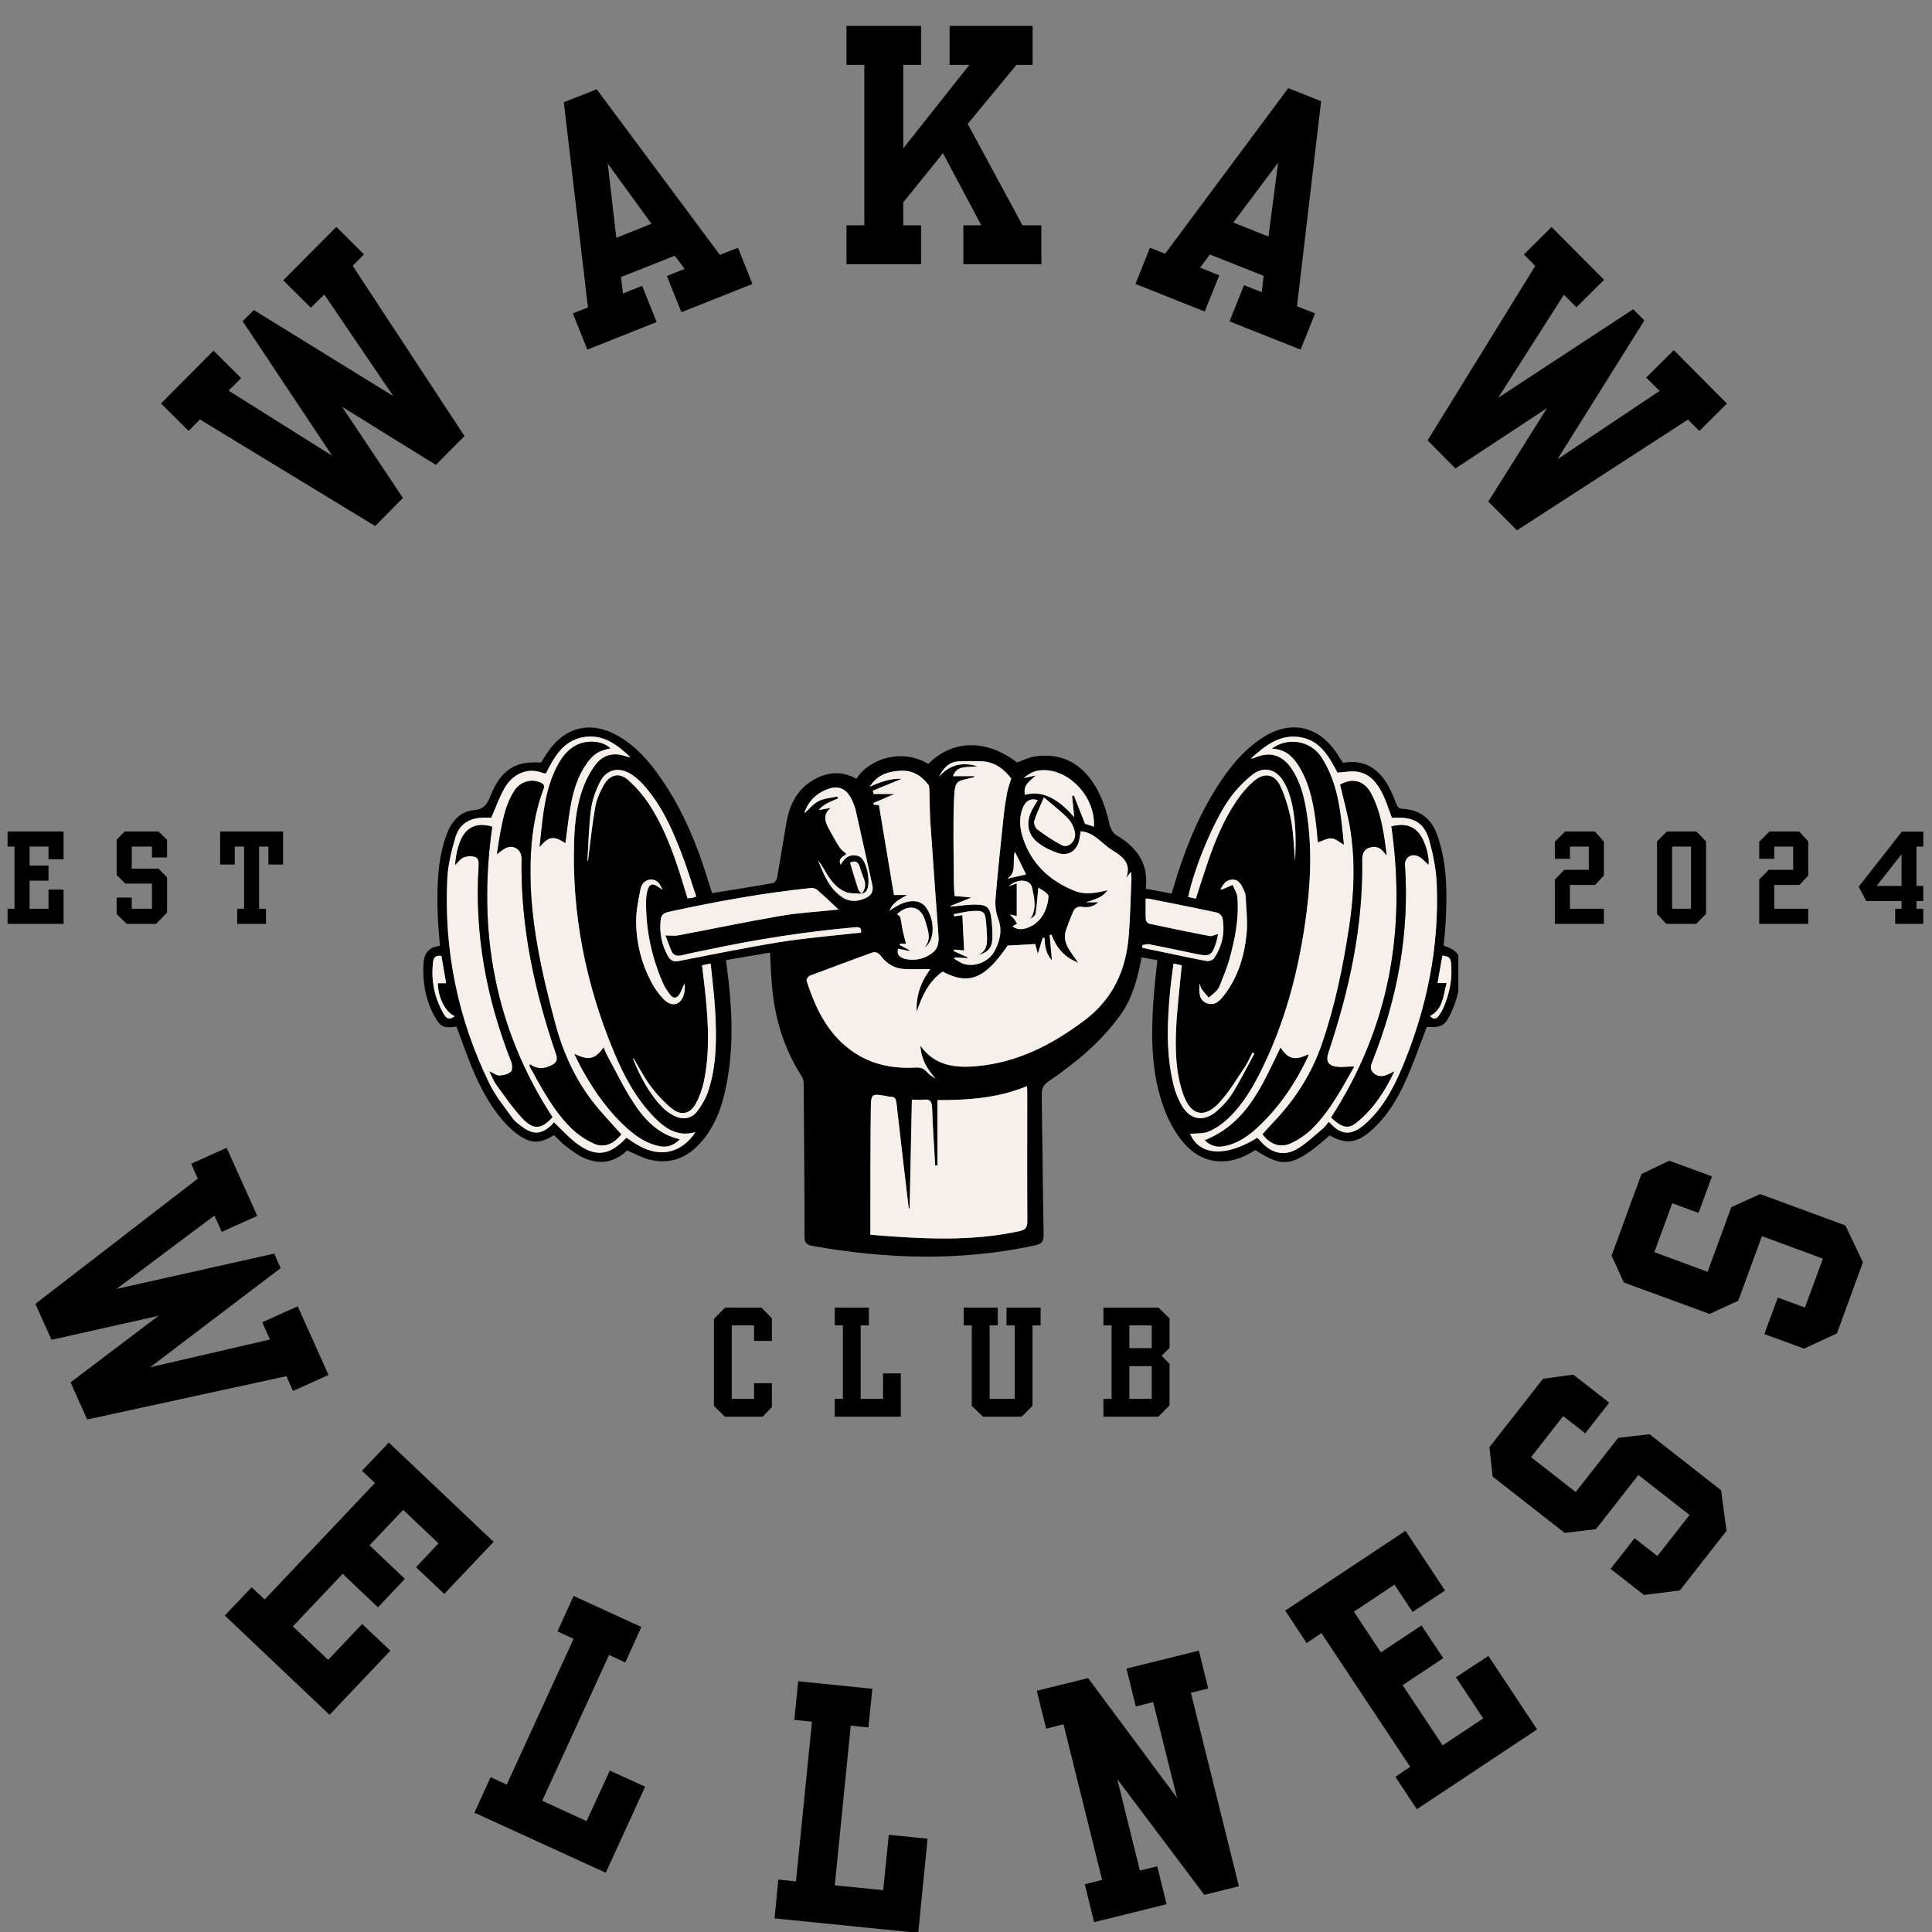
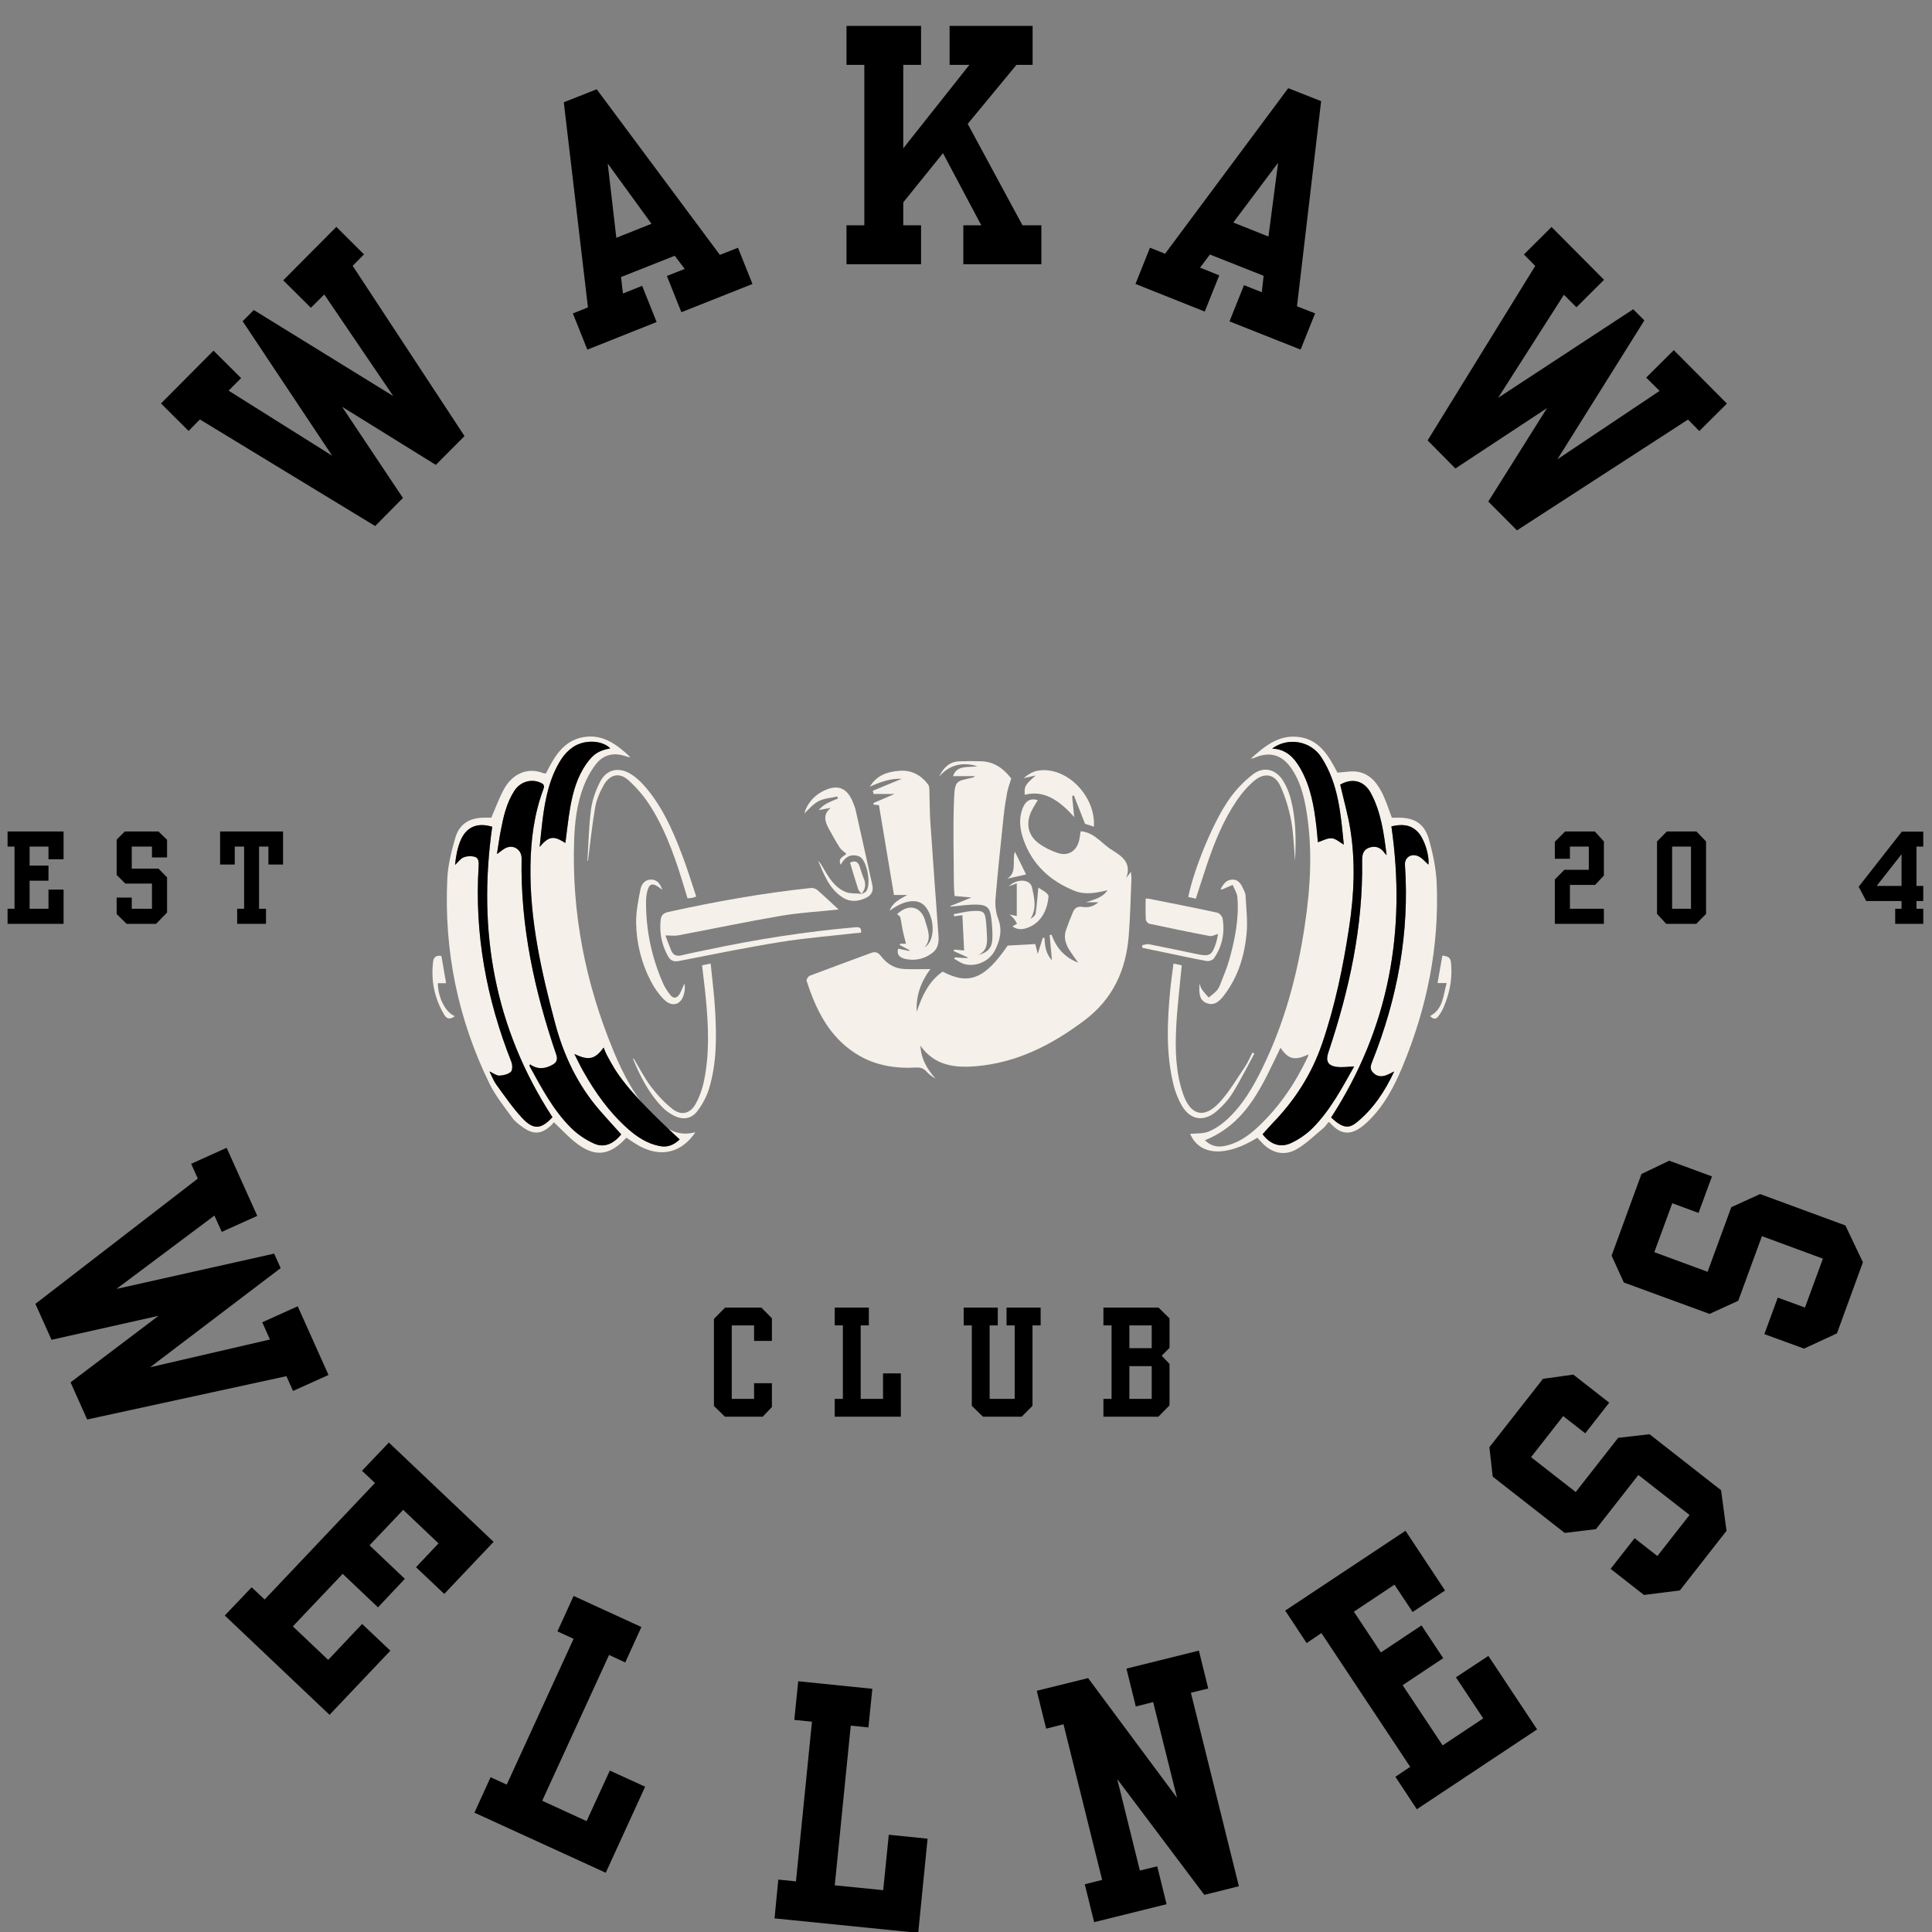
<svg xmlns="http://www.w3.org/2000/svg" width="200" zoomAndPan="magnify" viewBox="90 85 200 200" height="200" preserveAspectRatio="xMidYMid meet" version="1.0">
  <rect x="90" y="85" width="200" height="200" fill="#808080" stroke="none" />
  <defs>
    <g />
    <clipPath id="df88e72da5">
-       <path d="M 133.715 160 L 240.965 160 L 240.965 215.684 L 133.715 215.684 Z M 133.715 160 " clip-rule="nonzero" />
-     </clipPath>
+       </clipPath>
    <clipPath id="92bb1f4f02">
      <path d="M 238 183 L 240.965 183 L 240.965 191 L 238 191 Z M 238 183 " clip-rule="nonzero" />
    </clipPath>
  </defs>
  <g clip-path="url(#df88e72da5)">
    <path fill="#000000" d="M 208.078 184.617 C 207.684 186.527 207.18 188.383 206.02 190.016 C 204.008 192.848 201.383 195.008 198.551 196.938 C 198.016 197.305 197.824 197.68 197.836 198.309 C 197.914 203.145 197.945 207.98 198.035 212.816 C 198.047 213.523 197.836 213.77 197.152 213.918 C 189.469 215.582 181.793 215.348 174.102 213.977 C 173.445 213.859 173.285 213.609 173.285 212.977 C 173.281 207.73 173.238 202.488 173.195 197.242 C 173.195 196.965 173.141 196.645 172.992 196.414 C 171.125 193.52 170.18 190.324 169.902 186.914 C 169.812 185.84 169.773 184.766 169.711 183.613 C 168.18 183.875 166.695 184.125 165.16 184.387 C 165.195 184.691 165.219 184.93 165.254 185.172 C 165.766 189.02 165.969 192.871 165.309 196.719 C 164.934 198.898 164.32 201.004 162.945 202.785 C 161.508 204.641 159.668 205.637 157.266 205.051 C 156.469 204.855 155.73 204.43 154.918 204.09 C 153.66 205.316 152.137 205.617 150.48 204.883 C 149.789 204.578 149.168 204.094 148.555 203.637 C 148.113 203.305 147.742 202.879 147.348 202.504 C 145.926 203.406 144.949 203.414 143.617 202.453 C 143.055 202.051 142.535 201.559 142.082 201.031 C 140.66 199.391 139.668 197.484 138.848 195.496 C 138.277 194.102 137.781 192.68 137.254 191.273 C 135.918 191.473 135.559 191.305 134.914 190.094 C 134.191 188.734 133.855 187.258 133.824 185.73 C 133.801 184.441 133.781 183.102 135.543 182.922 C 135.457 181.77 135.344 180.691 135.309 179.609 C 135.27 178.504 135.266 177.395 135.324 176.289 C 135.414 174.5 135.664 172.738 136.367 171.066 C 136.879 169.855 137.77 168.984 139.07 168.863 C 140.113 168.766 140.434 168.242 140.777 167.383 C 141.852 164.688 143.352 163.746 146.016 163.941 C 146.211 163.625 146.406 163.297 146.617 162.98 C 148.473 160.172 151.234 159.539 154.133 161.27 C 155.918 162.336 157.246 163.875 158.414 165.559 C 160.73 168.898 162.238 172.613 163.402 176.48 C 163.504 176.816 163.617 177.148 163.719 177.457 C 165.875 177.109 167.953 176.785 170.02 176.414 C 170.195 176.383 170.41 176.07 170.445 175.859 C 170.793 173.93 171.086 171.992 171.43 170.062 C 171.75 168.25 172.543 166.711 174.184 165.75 C 175.641 164.891 177.152 164.777 178.66 165.625 C 179.93 163.566 183.348 162.41 186.098 164.082 C 188.637 161.543 192.117 161.5 195.285 163.93 C 195.91 163.711 196.484 163.402 197.09 163.309 C 199.637 162.926 201.66 163.824 203.113 165.957 C 204.016 167.285 204.504 168.777 204.859 170.336 C 204.953 170.734 205.195 171.234 205.52 171.426 C 207.652 172.676 208.934 174.367 208.609 176.996 C 209.535 177.172 210.395 177.332 211.277 177.5 C 211.359 177.242 211.43 177.031 211.492 176.82 C 212.543 173.277 213.871 169.852 215.836 166.699 C 217.074 164.711 218.492 162.871 220.453 161.523 C 223.488 159.438 226.5 160.047 228.492 163.137 C 228.672 163.418 228.848 163.699 229.02 163.969 C 231.055 163.598 232.512 164.418 233.539 166.051 C 233.969 166.73 234.258 167.504 234.566 168.254 C 234.691 168.559 234.816 168.707 235.18 168.727 C 236.973 168.82 238.176 169.73 238.777 171.426 C 239.828 174.391 239.816 177.457 239.648 180.539 C 239.605 181.324 239.516 182.105 239.445 182.879 C 240.898 183.406 241.18 183.793 241.188 185.371 C 241.195 186.906 240.891 188.383 240.246 189.777 C 239.59 191.195 239.246 191.395 237.695 191.305 C 237.641 191.465 237.586 191.633 237.52 191.797 C 236.848 193.523 236.242 195.277 235.477 196.957 C 234.605 198.879 233.512 200.684 231.883 202.086 C 230.395 203.367 229.324 203.465 227.645 202.535 C 223.957 205.785 222.895 205.992 219.957 204.051 C 219.762 204.164 219.574 204.285 219.375 204.395 C 216.863 205.797 214.324 205.449 212.477 203.242 C 211.652 202.258 211 201.062 210.543 199.859 C 209.184 196.277 209.148 192.52 209.387 188.758 C 209.477 187.32 209.664 185.887 209.812 184.391 C 209.281 184.297 208.754 184.207 208.168 184.105 C 208.125 184.355 208.105 184.488 208.078 184.617 Z M 179.414 175.93 C 179.25 175.539 179.129 175.125 178.996 174.719 C 178.828 174.207 178.516 174.039 177.996 174.305 C 178.273 175.219 178.539 176.137 178.836 177.043 C 178.895 177.223 179.066 177.367 179.188 177.527 C 178.625 177.465 178.012 177.531 177.516 177.324 C 176.395 176.855 175.789 175.84 175.211 174.828 C 175.066 174.578 174.914 174.328 174.699 174.121 C 175.309 175.555 175.855 177.043 177.27 177.93 C 178.039 178.41 178.875 178.324 179.672 177.938 C 180.211 177.68 180.434 177.227 180.309 176.652 C 179.734 174.027 179.148 171.406 178.559 168.785 C 178.516 168.59 178.434 168.402 178.359 168.211 C 177.723 166.496 176.672 166.102 175.07 166.965 C 174.172 167.445 173.488 168.328 173.262 169.207 C 173.684 168.828 174.137 168.254 174.727 167.941 C 175.305 167.641 176.027 167.605 176.684 167.453 C 176.703 167.523 176.723 167.59 176.742 167.66 C 176.383 167.816 176.012 167.957 175.664 168.137 C 175.332 168.312 175.023 168.531 174.754 168.855 C 175.168 168.781 175.586 168.707 176.004 168.633 C 175.172 169.293 175.387 170.027 175.785 170.766 C 176.152 171.441 176.523 172.113 176.938 172.758 C 177.094 173 177.371 173.164 177.613 173.383 C 177.406 173.66 176.684 173.785 177.031 174.52 C 177.441 173.762 177.961 173.449 178.602 173.559 C 178.734 173.582 178.871 173.617 178.988 173.676 C 179.781 174.082 180.238 176.688 179.621 177.312 C 179.508 177.43 179.316 177.469 179.164 177.547 C 179.605 177.062 179.664 176.531 179.414 175.93 Z M 203.703 178.402 C 203.176 178.867 202.613 178.973 202.039 178.879 C 201.535 178.801 201.25 179.004 201.078 179.41 C 200.812 180.035 200.562 180.664 200.344 181.301 C 200.074 182.102 200.348 182.812 200.785 183.477 C 201.02 183.836 201.277 184.18 201.617 184.66 C 200.148 184.078 199.336 183.082 198.855 181.758 C 198.789 181.773 198.727 181.785 198.66 181.797 C 198.738 182.664 198.816 183.527 198.895 184.41 C 198.297 183.77 198.152 182.961 198.133 182.105 C 198.074 182.094 198.012 182.082 197.953 182.07 C 197.793 182.578 197.637 183.086 197.43 183.742 C 197.316 183.305 197.23 182.965 197.168 182.727 C 196.266 182.777 195.352 182.828 194.312 182.887 C 191.969 186.32 190.305 187.023 187.586 185.582 C 186.133 186.586 185.449 188.105 184.902 189.727 C 184.793 188.027 185.391 186.559 186.309 185.32 C 185.422 185.32 184.516 185.352 183.613 185.312 C 182.602 185.27 181.797 184.762 181.199 183.977 C 180.902 183.59 180.621 183.48 180.176 183.648 C 178.062 184.434 175.941 185.203 173.832 186.004 C 173.672 186.066 173.457 186.395 173.5 186.527 C 174.469 189.547 175.832 192.328 178.633 194.094 C 180.516 195.281 182.625 195.633 184.812 195.512 C 185.297 195.484 185.617 195.598 185.93 195.949 C 186.176 196.23 186.496 196.449 186.848 196.652 C 185.977 195.691 185.355 194.637 185.281 193.25 C 186.762 195.348 188.895 195.559 191.074 195.371 C 195.277 195.008 198.867 193.172 202.215 190.664 C 205.211 188.426 206.562 185.441 206.848 181.859 C 207 179.902 207.043 177.938 207.125 175.973 C 207.137 175.777 207.098 175.582 207.074 175.25 C 206.859 175.527 206.723 175.707 206.586 175.883 C 207.16 174.344 206.184 173.648 205.094 172.98 C 204.633 172.703 204.238 172.316 203.82 171.973 C 203.258 171.512 202.672 171.109 201.867 171.051 C 201.816 171.371 201.789 171.656 201.727 171.938 C 201.477 173.074 200.613 173.66 199.523 173.309 C 198.824 173.082 198.129 172.742 197.543 172.312 C 196.418 171.484 196.168 170.262 196.762 168.996 C 196.953 168.594 197.203 168.219 197.43 167.832 C 196.684 167.594 196.145 167.895 195.84 168.73 C 195.457 169.781 195.582 170.836 195.93 171.855 C 196.828 174.488 198.711 176.203 201.234 177.219 C 202.34 177.664 203.504 177.441 204.652 177.152 C 204.234 177.758 203.797 177.977 202.426 178.402 C 202.82 178.402 203.215 178.402 203.703 178.402 Z M 149.535 203.238 C 151.531 204.832 153.082 204.691 154.844 202.773 C 155.141 202.973 155.449 203.184 155.766 203.383 C 158.031 204.82 160.195 204.523 161.734 202.566 C 161.801 202.484 161.852 202.391 161.973 202.207 C 160.094 202.719 158.836 201.797 157.699 200.633 C 155.789 198.672 154.539 196.285 153.508 193.793 C 150.617 186.816 149.172 179.555 149.434 171.984 C 149.5 170.082 149.727 168.188 150.414 166.402 C 150.727 165.59 151.156 164.793 151.688 164.109 C 152.488 163.086 153.578 162.867 154.801 163.293 C 154.941 163.344 155.086 163.383 155.25 163.371 C 153.871 162.078 152.387 160.941 150.352 161.316 C 148.305 161.695 147.371 163.355 146.516 165.059 C 146.418 165.051 146.324 165.07 146.246 165.039 C 144.578 164.367 143.016 165.148 142.184 166.668 C 141.672 167.59 141.316 168.598 140.859 169.645 C 140.68 169.645 140.395 169.641 140.105 169.645 C 138.594 169.656 137.547 170.297 137.129 171.738 C 136.73 173.117 136.371 174.551 136.305 175.973 C 135.953 183.402 137.398 190.492 140.672 197.18 C 141.289 198.441 142.203 199.566 143.035 200.719 C 143.316 201.109 143.738 201.418 144.141 201.703 C 145.238 202.488 146.078 202.414 147.059 201.492 C 147.172 201.387 147.262 201.258 147.336 201.172 C 148.121 201.914 148.781 202.633 149.535 203.238 Z M 227.676 201.23 C 228.844 202.562 229.977 202.625 231.516 201.18 C 233.234 199.566 234.312 197.52 235.199 195.387 C 237.719 189.32 239.004 183.004 238.727 176.426 C 238.66 174.934 238.348 173.422 237.949 171.977 C 237.469 170.238 236.418 169.605 234.605 169.648 C 234.426 169.652 234.246 169.648 234.086 169.648 C 233.781 168.848 233.531 168.047 233.18 167.297 C 232.633 166.145 231.887 165.117 230.531 164.891 C 229.887 164.785 229.203 164.938 228.453 164.98 C 227.555 163.281 226.574 161.453 224.234 161.27 C 222.309 161.117 220.926 162.238 219.484 163.531 C 219.691 163.496 219.75 163.496 219.801 163.473 C 221.438 162.746 222.73 163.113 223.727 164.605 C 224.547 165.832 224.938 167.223 225.191 168.652 C 225.914 172.75 225.672 176.848 225.051 180.93 C 224.285 186 222.953 190.91 220.695 195.539 C 219.762 197.457 218.699 199.305 217.137 200.785 C 216.559 201.332 215.863 201.824 215.137 202.133 C 214.551 202.379 213.832 202.309 213.207 202.375 C 214.148 204.617 216.867 204.828 220.16 202.777 C 220.305 202.934 220.449 203.094 220.602 203.258 C 221.621 204.359 222.918 204.711 224.215 203.973 C 225.215 203.402 226.062 202.555 226.961 201.812 C 227.184 201.629 227.344 201.371 227.527 201.156 C 227.598 201.191 227.648 201.199 227.676 201.23 Z M 195.555 212.441 C 196.188 212.301 196.352 212.039 196.348 211.402 C 196.32 206.906 196.34 202.406 196.34 197.91 C 196.34 197.781 196.32 197.652 196.305 197.441 C 193.367 198.652 190.32 198.895 187.043 198.883 C 187.043 201.16 187.043 203.402 187.043 205.641 C 186.965 205.641 186.887 205.641 186.809 205.641 C 186.695 203.645 186.555 201.652 186.488 199.656 C 186.469 199.008 186.262 198.766 185.625 198.836 C 185.25 198.875 184.867 198.84 184.398 198.84 C 184.32 202.605 184.242 206.348 184.164 210.09 C 184.133 210.094 184.105 210.094 184.074 210.098 C 183.887 208.52 183.695 206.945 183.512 205.367 C 183.273 203.305 183.031 201.242 182.801 199.176 C 182.758 198.801 182.664 198.523 182.203 198.539 C 182.027 198.547 181.848 198.477 181.668 198.445 C 180.23 198.215 180.168 198.215 180.148 199.742 C 180.098 203.492 180.113 207.242 180.102 210.992 C 180.098 211.578 180.102 212.16 180.102 212.824 C 185.348 213.242 190.465 213.559 195.555 212.441 Z M 189.625 179.738 C 189.688 180.961 189.742 182.145 189.805 183.391 C 189.391 183.355 189.086 183.328 188.781 183.301 C 188.758 183.352 188.734 183.402 188.715 183.449 C 189.191 183.668 189.672 183.883 190.152 184.098 C 190.148 184.129 190.145 184.16 190.145 184.191 C 189.715 184.164 189.285 184.133 188.855 184.105 C 188.828 184.152 188.797 184.203 188.77 184.25 C 189.148 184.449 189.512 184.734 189.914 184.824 C 191.125 185.094 192.441 184.477 193.004 183.367 C 193.523 182.34 193.777 181.289 193.332 180.113 C 193.094 179.48 193 178.73 193.055 178.055 C 193.289 175.199 193.598 172.348 193.895 169.496 C 193.98 168.691 194.102 167.883 194.25 167.086 C 194.34 166.605 194.52 166.145 194.684 165.59 C 193.941 164.629 192.98 163.855 191.598 163.809 C 190.832 163.781 190.062 163.781 189.297 163.812 C 188.254 163.852 187.648 164.508 187.207 165.41 C 188.297 164.137 189.645 163.863 191.188 164.32 C 190.215 164.473 189.062 164.16 188.656 165.344 C 189.297 165.344 190.078 165.344 190.926 165.344 C 190.824 165.426 190.797 165.465 190.758 165.477 C 188.977 165.91 188.844 165.688 188.758 167.828 C 188.645 170.715 188.734 173.605 188.746 176.496 C 188.75 176.902 188.789 177.305 188.816 177.754 C 189.402 177.809 189.973 177.859 190.559 177.91 C 189.793 178.223 189.078 178.512 188.359 178.801 C 188.383 178.82 188.402 178.84 188.422 178.855 C 189.324 178.777 190.223 178.625 191.121 178.645 C 192.172 178.664 192.484 178.988 192.613 180.016 C 192.707 180.75 192.762 181.5 192.727 182.238 C 192.684 183.141 192.203 183.633 191.254 183.859 C 192.156 183.465 192.211 182.699 192.172 181.898 C 192.148 181.449 192.125 180.996 192.086 180.547 C 191.984 179.383 191.852 179.238 190.656 179.309 C 190.012 179.344 189.375 179.523 188.73 179.637 C 188.746 179.711 188.762 179.785 188.773 179.859 C 189.031 179.824 189.293 179.785 189.625 179.738 Z M 183.352 165.621 C 182.363 166.027 181.359 166.441 180.355 166.855 C 180.379 166.969 180.406 167.082 180.434 167.191 C 181.117 167.191 181.805 167.191 182.602 167.191 C 181.789 167.539 181.102 167.832 180.41 168.129 C 180.422 168.184 180.43 168.238 180.441 168.297 C 180.621 168.312 180.801 168.332 180.988 168.348 C 181.504 171.438 182.02 174.527 182.543 177.652 C 182.969 177.652 183.344 177.652 183.91 177.652 C 183.121 178.105 182.414 178.402 182.094 179.281 C 183.754 178.051 185.207 177.969 185.906 178.996 C 186.828 180.344 186.758 182.465 185.707 183.074 C 186.488 182.176 186.035 181.254 185.789 180.359 C 185.363 178.809 184.07 178.504 182.863 179.637 C 182.977 179.738 183.164 179.824 183.195 179.949 C 183.309 180.41 183.355 180.883 183.453 181.344 C 183.547 181.781 183.668 182.211 183.789 182.695 C 183.555 182.695 183.367 182.695 183.18 182.695 C 183.164 182.738 183.148 182.781 183.133 182.824 C 183.473 183.004 183.812 183.184 184.148 183.363 C 184.145 183.391 184.137 183.418 184.129 183.445 C 183.746 183.367 183.367 183.289 182.98 183.207 C 182.758 183.949 183.32 184.195 183.836 184.293 C 184.828 184.48 185.781 184.234 186.578 183.598 C 187.09 183.184 187.199 182.574 187.152 181.934 C 186.867 177.969 186.574 174 186.305 170.035 C 186.234 168.977 186.246 167.91 186.211 166.848 C 186.199 166.633 186.199 166.367 186.082 166.211 C 185.355 165.254 184.395 164.707 183.164 164.789 C 181.891 164.867 180.754 165.25 180.047 166.438 C 181.113 165.957 182.191 165.562 183.352 165.621 Z M 174.594 177.121 C 174.434 176.984 174.152 176.906 173.945 176.926 C 168.969 177.445 164.059 178.332 159.18 179.406 C 158.656 179.523 158.438 179.766 158.391 180.246 C 158.25 181.566 158.5 182.805 159.141 183.969 C 159.41 184.453 159.738 184.59 160.305 184.477 C 163.785 183.797 167.262 183.086 170.762 182.52 C 173.277 182.113 175.832 181.91 178.367 181.621 C 178.613 181.59 178.863 181.578 179.129 181.555 C 179.207 181.059 178.988 180.953 178.559 180.988 C 173.395 181.438 168.289 182.242 163.223 183.32 C 162.34 183.508 161.449 183.672 160.57 183.891 C 160.043 184.02 159.684 183.883 159.48 183.387 C 159.254 182.832 159.047 182.273 158.883 181.836 C 159.383 181.836 159.805 181.902 160.203 181.828 C 163.754 181.16 167.289 180.414 170.852 179.805 C 172.742 179.48 174.668 179.379 176.578 179.176 C 176.703 179.164 176.824 179.152 176.816 179.156 C 176.102 178.492 175.363 177.789 174.594 177.121 Z M 208.613 180.195 C 208.621 180.352 208.828 180.594 208.98 180.625 C 211.055 181.07 213.133 181.5 215.219 181.895 C 215.473 181.945 215.773 181.77 216.098 181.684 C 216.031 181.977 215.98 182.309 215.879 182.621 C 215.469 183.895 215.215 184.039 213.934 183.773 C 212.277 183.426 210.621 183.074 208.957 182.75 C 208.73 182.703 208.477 182.809 208.238 182.844 C 208.242 182.934 208.25 183.027 208.254 183.117 C 209.219 183.32 210.18 183.52 211.145 183.719 C 212.402 183.98 213.66 184.262 214.926 184.484 C 215.156 184.523 215.531 184.395 215.656 184.219 C 216.527 182.98 216.805 181.582 216.57 180.098 C 216.531 179.859 216.23 179.523 216.004 179.477 C 213.664 178.969 211.312 178.512 208.969 178.043 C 208.883 178.027 208.793 178.031 208.598 178.02 C 208.598 178.762 208.574 179.48 208.613 180.195 Z M 200.984 167.418 C 201.047 167.395 201.109 167.367 201.168 167.344 C 201.539 168.285 201.906 169.223 202.32 170.277 C 202.516 170.34 202.879 170.461 203.242 170.578 C 203.434 167.344 200.344 164.262 197.398 164.785 C 196.883 164.879 196.402 165.191 195.965 165.551 C 196.383 165.461 196.801 165.371 197.219 165.277 C 196.141 166.203 195.996 166.438 196.086 167.281 C 197.578 166.891 199.164 167.262 201.203 169.59 C 201.133 168.867 201.059 168.141 200.984 167.418 Z M 211.48 184.746 C 211.363 185.68 211.227 186.582 211.141 187.492 C 210.828 190.785 210.684 194.078 211.488 197.324 C 211.664 198.039 211.945 198.75 212.305 199.391 C 213.172 200.93 214.566 201.195 215.922 200.051 C 216.57 199.508 217.164 198.848 217.609 198.133 C 218.422 196.82 219.113 195.426 219.852 194.066 C 219.785 194.031 219.719 193.996 219.652 193.957 C 219.398 194.453 219.184 194.98 218.875 195.438 C 218.031 196.688 217.262 198.012 216.25 199.113 C 214.672 200.836 213.258 200.484 212.484 198.277 C 211.711 196.066 211.648 193.75 211.754 191.449 C 211.84 189.535 212.082 187.629 212.254 185.719 C 212.277 185.473 212.305 185.23 212.336 184.93 C 212.023 184.863 211.805 184.816 211.48 184.746 Z M 162.676 184.926 C 162.809 186.086 162.961 187.223 163.066 188.363 C 163.344 191.25 163.465 194.137 162.855 197 C 162.691 197.781 162.402 198.566 162.02 199.266 C 161.461 200.285 160.539 200.52 159.625 199.809 C 158.781 199.152 158.035 198.336 157.387 197.484 C 156.699 196.574 156.176 195.535 155.586 194.559 C 155.574 194.578 155.527 194.621 155.539 194.645 C 156.305 196.484 157.207 198.25 158.633 199.688 C 158.945 200 159.332 200.266 159.727 200.473 C 160.629 200.953 161.555 200.852 162.172 200.047 C 162.695 199.363 163.133 198.559 163.387 197.738 C 164.211 195.066 164.184 192.301 164.027 189.543 C 163.938 187.969 163.73 186.402 163.566 184.742 C 163.203 184.82 162.965 184.867 162.676 184.926 Z M 223.562 167.504 C 223.395 166.926 223.152 166.352 222.836 165.84 C 222.098 164.629 220.828 164.297 219.707 165.156 C 218.809 165.844 217.992 166.699 217.328 167.617 C 215.637 169.953 213.621 174.867 213.004 177.855 C 213.254 177.91 213.504 177.965 213.793 178.031 C 214.199 176.781 214.578 175.559 214.992 174.352 C 215.773 172.059 216.691 169.82 218.066 167.816 C 218.57 167.078 219.176 166.379 219.859 165.809 C 220.898 164.941 221.969 165.133 222.539 166.363 C 223.062 167.492 223.426 168.727 223.66 169.949 C 223.91 171.273 223.934 172.641 224.066 174.129 C 224.172 171.824 224.168 169.637 223.562 167.504 Z M 151.617 168.551 C 151.762 167.746 152.113 166.949 152.523 166.234 C 153.137 165.172 154.121 164.934 155.027 165.746 C 155.938 166.559 156.758 167.535 157.402 168.574 C 159.07 171.262 160.051 174.25 160.949 177.262 C 161.02 177.496 161.09 177.734 161.168 177.992 C 161.348 177.977 161.504 177.969 161.652 177.945 C 161.758 177.926 161.859 177.879 162.074 177.809 C 161.59 176.375 161.164 174.953 160.637 173.57 C 159.621 170.902 158.488 168.289 156.52 166.148 C 156.156 165.758 155.734 165.391 155.277 165.113 C 154.031 164.359 152.785 164.641 152.117 165.938 C 151.664 166.824 151.309 167.82 151.18 168.805 C 150.949 170.559 150.922 172.344 150.809 174.113 C 150.828 174.113 150.848 174.109 150.867 174.109 C 151.109 172.254 151.293 170.387 151.617 168.551 Z M 157.445 176.055 C 156.789 176.027 156.41 176.516 156.305 177.039 C 156.074 178.199 155.828 179.391 155.852 180.562 C 155.891 182.68 156.406 184.727 157.395 186.613 C 157.746 187.281 158.199 187.934 158.73 188.465 C 159.625 189.352 160.594 188.992 160.84 187.75 C 160.898 187.453 160.918 187.145 160.852 186.812 C 160.688 187.176 160.551 187.551 160.355 187.891 C 160.094 188.344 159.723 188.426 159.383 187.992 C 159.094 187.621 158.824 187.219 158.637 186.793 C 157.445 184.066 156.844 181.215 156.879 178.238 C 156.883 177.945 156.918 177.648 156.98 177.363 C 157.18 176.461 157.547 176.34 158.293 176.91 C 158.383 176.977 158.469 177.051 158.559 177.121 C 158.375 176.57 158.086 176.078 157.445 176.055 Z M 214.961 188.863 C 215.84 189.172 216.395 188.465 216.848 187.852 C 218.211 186 218.844 183.852 219.051 181.609 C 219.168 180.324 219.004 179.012 218.941 177.711 C 218.934 177.496 218.824 177.277 218.73 177.074 C 218.5 176.578 218.25 176.055 217.598 176.055 C 216.945 176.055 216.633 176.531 216.355 177.047 C 216.418 177.066 216.457 177.094 216.484 177.086 C 216.859 176.926 217.234 176.766 217.609 176.605 C 217.777 177.031 218.059 177.445 218.094 177.883 C 218.273 180.07 217.852 182.199 217.27 184.293 C 217.031 185.16 216.672 185.992 216.348 186.832 C 216.254 187.082 216.137 187.344 215.961 187.539 C 215.715 187.812 215.406 188.027 215.125 188.266 C 214.887 187.988 214.629 187.723 214.422 187.426 C 214.297 187.25 214.25 187.02 214.172 186.816 C 214.137 187.629 214.055 188.547 214.961 188.863 Z M 197.066 169.984 C 196.992 170.234 197.172 170.707 197.391 170.867 C 198.195 171.469 199.035 172.043 199.93 172.5 C 200.582 172.832 201.402 172.09 201.285 171.242 C 201.211 170.719 200.949 170.137 200.59 169.758 C 199.867 169 199.016 168.363 198.062 167.543 C 197.66 168.496 197.297 169.219 197.066 169.984 Z M 195.254 176.445 C 195.254 177.586 195.254 178.676 195.254 179.828 C 195.062 179.785 194.883 179.746 194.523 179.668 C 194.754 179.898 194.891 180.016 195 180.156 C 195.109 180.301 195.188 180.473 195.281 180.629 C 195.129 180.715 194.977 180.801 194.805 180.895 C 195.348 181.305 195.934 181.227 196.512 180.988 C 197.898 180.418 198.453 179.02 198.543 177.789 C 198.555 177.652 198.363 177.469 198.223 177.359 C 197.977 177.172 197.699 177.027 197.488 176.895 C 197.398 177.797 197.34 178.68 197.207 179.555 C 197.172 179.781 196.91 179.973 196.672 180.121 C 197.355 179.051 197.062 177.945 196.844 176.895 C 196.66 176.016 195.355 175.887 194.418 176.75 C 194.789 176.613 194.992 176.539 195.254 176.445 Z M 238.812 186.766 C 239.121 186.766 239.402 186.766 239.758 186.766 C 239.391 187.988 239.445 189.434 238.039 190.18 C 238.398 190.527 238.625 190.555 238.906 190.191 C 239.121 189.91 239.305 189.59 239.445 189.266 C 240.035 187.898 240.328 186.473 240.234 184.984 C 240.184 184.145 240.078 184.039 239.316 183.914 C 239.152 184.859 238.992 185.762 238.812 186.766 Z M 135.328 186.781 C 135.59 186.781 135.852 186.781 136.18 186.781 C 136.008 185.785 135.855 184.879 135.695 183.961 C 135.172 183.863 134.895 184.07 134.836 184.562 C 134.598 186.531 134.98 188.375 136.004 190.078 C 136.27 190.516 136.617 190.539 137.082 190.195 C 136.098 189.797 135.328 188.219 135.328 186.781 Z M 194.273 175.961 C 194.93 175.812 195.562 175.672 196.219 175.523 C 195.863 174.801 195.477 174.012 195.062 173.168 C 194.75 174.141 195.316 175.301 194.273 175.961 Z M 194.273 175.961 " fill-opacity="1" fill-rule="nonzero" />
  </g>
  <path fill="#f5f0e9" d="M 202.426 178.402 C 202.82 178.402 203.215 178.402 203.703 178.402 C 203.176 178.867 202.613 178.973 202.039 178.879 C 201.535 178.801 201.25 179.004 201.078 179.41 C 200.812 180.035 200.562 180.664 200.344 181.301 C 200.074 182.102 200.348 182.812 200.785 183.477 C 201.02 183.836 201.277 184.18 201.617 184.66 C 200.148 184.078 199.336 183.082 198.855 181.758 C 198.789 181.773 198.727 181.785 198.66 181.797 C 198.738 182.664 198.816 183.527 198.895 184.41 C 198.297 183.77 198.152 182.961 198.133 182.105 C 198.074 182.094 198.012 182.082 197.953 182.07 C 197.793 182.578 197.637 183.086 197.43 183.742 C 197.316 183.305 197.23 182.965 197.168 182.727 C 196.266 182.777 195.352 182.828 194.312 182.887 C 191.969 186.32 190.305 187.023 187.586 185.582 C 186.133 186.586 185.449 188.105 184.902 189.727 C 184.793 188.027 185.391 186.559 186.309 185.32 C 185.422 185.32 184.516 185.352 183.613 185.312 C 182.602 185.27 181.797 184.762 181.199 183.977 C 180.902 183.59 180.621 183.48 180.176 183.648 C 178.062 184.434 175.941 185.203 173.832 186.004 C 173.672 186.066 173.457 186.395 173.5 186.527 C 174.469 189.547 175.832 192.328 178.633 194.094 C 180.516 195.281 182.625 195.633 184.812 195.512 C 185.297 195.484 185.617 195.598 185.93 195.949 C 186.176 196.23 186.496 196.449 186.848 196.652 C 185.977 195.691 185.355 194.637 185.281 193.25 C 186.762 195.348 188.895 195.559 191.074 195.371 C 195.277 195.008 198.867 193.172 202.215 190.664 C 205.211 188.426 206.562 185.441 206.848 181.859 C 207 179.902 207.043 177.938 207.125 175.973 C 207.137 175.777 207.098 175.582 207.074 175.25 C 206.859 175.527 206.723 175.707 206.586 175.883 C 207.16 174.344 206.184 173.648 205.094 172.98 C 204.633 172.703 204.238 172.316 203.82 171.973 C 203.258 171.512 202.672 171.109 201.867 171.051 C 201.816 171.371 201.789 171.656 201.727 171.938 C 201.477 173.074 200.613 173.66 199.523 173.309 C 198.824 173.082 198.129 172.742 197.543 172.312 C 196.418 171.484 196.168 170.262 196.762 168.996 C 196.953 168.594 197.203 168.219 197.43 167.832 C 196.684 167.594 196.145 167.895 195.84 168.73 C 195.457 169.781 195.582 170.836 195.93 171.855 C 196.828 174.488 198.711 176.203 201.234 177.219 C 202.34 177.664 203.504 177.441 204.652 177.152 C 204.234 177.758 203.793 177.977 202.426 178.402 Z M 202.426 178.402 " fill-opacity="1" fill-rule="nonzero" />
  <path fill="#f5f0e9" d="M 147.059 201.492 C 146.078 202.414 145.238 202.488 144.141 201.703 C 143.738 201.418 143.316 201.109 143.035 200.719 C 142.203 199.566 141.289 198.441 140.672 197.18 C 137.398 190.492 135.953 183.402 136.305 175.973 C 136.371 174.551 136.73 173.117 137.129 171.738 C 137.547 170.297 138.594 169.656 140.105 169.645 C 140.395 169.641 140.68 169.645 140.859 169.645 C 141.316 168.598 141.672 167.59 142.184 166.668 C 143.02 165.148 144.578 164.367 146.25 165.039 C 146.324 165.07 146.418 165.051 146.52 165.059 C 147.371 163.355 148.305 161.695 150.352 161.316 C 152.387 160.941 153.871 162.078 155.25 163.371 C 155.086 163.387 154.941 163.344 154.801 163.293 C 153.578 162.867 152.488 163.086 151.688 164.109 C 151.156 164.793 150.727 165.59 150.414 166.402 C 149.727 168.188 149.5 170.082 149.434 171.984 C 149.172 179.555 150.617 186.816 153.508 193.793 C 154.539 196.285 155.789 198.672 157.699 200.633 C 158.836 201.797 160.094 202.719 161.973 202.207 C 161.852 202.391 161.801 202.484 161.734 202.566 C 160.195 204.523 158.031 204.82 155.766 203.383 C 155.449 203.184 155.141 202.973 154.844 202.773 C 153.082 204.691 151.531 204.832 149.535 203.238 C 148.781 202.637 148.121 201.914 147.336 201.172 C 147.262 201.258 147.172 201.387 147.059 201.492 Z M 142.504 172.723 C 143.285 172.457 144.012 173.043 143.996 173.867 C 143.863 180.867 145.332 187.59 147.582 194.172 C 147.75 194.66 147.629 194.973 147.238 195.199 C 146.461 195.652 145.668 195.746 144.863 195.18 C 144.848 195.258 144.805 195.332 144.824 195.371 C 146.055 197.609 147.25 199.887 149.07 201.715 C 149.75 202.402 150.609 202.984 151.496 203.383 C 152.531 203.848 153.5 203.426 154.309 202.43 C 153.578 201.613 152.828 200.809 152.109 199.977 C 149.824 197.352 148.363 194.289 147.473 190.953 C 146.043 185.598 144.824 180.207 144.914 174.609 C 144.957 171.902 145.297 169.25 146.25 166.703 C 146.383 166.344 146.305 166.176 145.969 166.027 C 144.988 165.59 143.859 165.91 143.238 166.875 C 142.426 168.133 142.109 169.57 141.832 171.016 C 141.68 171.812 141.57 172.617 141.445 173.41 C 141.809 173.164 142.125 172.852 142.504 172.723 Z M 141.391 197.297 C 142.242 198.461 143.059 199.664 144.035 200.715 C 145.23 202.004 146.023 201.91 147.191 200.652 C 141.18 191.418 139.426 181.348 140.953 170.586 C 139.395 170.109 138.23 170.602 137.637 172.105 C 137.332 172.871 137.188 173.695 137.109 174.539 C 137.395 174.27 137.641 173.906 137.98 173.758 C 138.316 173.613 138.77 173.594 139.129 173.688 C 139.555 173.805 139.578 174.223 139.551 174.645 C 139.102 181.668 140.359 188.406 142.938 194.93 C 143.059 195.234 143.07 195.789 142.883 195.957 C 142.598 196.219 142.102 196.332 141.688 196.348 C 141.395 196.359 141.094 196.105 140.664 195.91 C 140.938 196.441 141.105 196.91 141.391 197.297 Z M 155.562 199.145 C 154.539 197.582 153.73 195.883 152.832 194.242 C 152.695 193.992 152.605 193.723 152.488 193.441 C 151.594 194.664 150.961 194.82 149.461 194.113 C 149.801 194.777 150.062 195.34 150.367 195.879 C 151.629 198.117 153.105 200.191 155.047 201.898 C 155.992 202.73 157.027 203.395 158.293 203.641 C 159.102 203.801 159.746 203.539 160.363 202.949 C 158.117 202.438 156.711 200.898 155.562 199.145 Z M 148.527 172.266 C 148.691 171.035 148.816 169.812 149.027 168.605 C 149.309 166.996 149.746 165.43 150.703 164.07 C 151.422 163.047 151.969 162.703 153.172 162.469 C 152.344 161.625 150.508 161.527 149.309 162.344 C 148.84 162.664 148.41 163.113 148.102 163.594 C 146.887 165.484 146.453 167.633 146.172 169.816 C 146.055 170.707 145.98 171.602 145.867 172.668 C 146.828 171.539 147.309 171.488 148.527 172.266 Z M 148.527 172.266 " fill-opacity="1" fill-rule="nonzero" />
  <path fill="#f5f0e9" d="M 226.961 201.812 C 226.062 202.555 225.215 203.402 224.215 203.973 C 222.918 204.711 221.621 204.359 220.602 203.258 C 220.449 203.098 220.305 202.934 220.16 202.777 C 216.867 204.828 214.148 204.617 213.207 202.375 C 213.832 202.309 214.551 202.379 215.137 202.133 C 215.863 201.824 216.559 201.332 217.137 200.785 C 218.699 199.305 219.762 197.457 220.695 195.539 C 222.953 190.914 224.285 186.004 225.051 180.93 C 225.672 176.848 225.914 172.754 225.191 168.652 C 224.938 167.227 224.547 165.832 223.727 164.605 C 222.73 163.113 221.438 162.746 219.801 163.473 C 219.75 163.496 219.691 163.496 219.484 163.531 C 220.926 162.238 222.309 161.117 224.234 161.27 C 226.574 161.453 227.555 163.281 228.453 164.98 C 229.203 164.938 229.887 164.785 230.531 164.891 C 231.887 165.117 232.633 166.145 233.18 167.297 C 233.531 168.047 233.781 168.848 234.086 169.652 C 234.246 169.652 234.426 169.656 234.605 169.648 C 236.418 169.605 237.469 170.238 237.949 171.977 C 238.348 173.426 238.66 174.934 238.727 176.426 C 239.004 183.008 237.719 189.32 235.199 195.387 C 234.312 197.523 233.234 199.57 231.516 201.18 C 229.977 202.625 228.844 202.562 227.676 201.23 C 227.648 201.199 227.598 201.191 227.527 201.156 C 227.344 201.371 227.184 201.629 226.961 201.812 Z M 229.789 170.883 C 230.324 174.234 230.176 177.602 229.668 180.941 C 229.047 185.051 228.211 189.121 226.855 193.062 C 225.789 196.168 224.059 198.867 221.781 201.227 C 221.41 201.609 221.059 202.02 220.703 202.414 C 221.488 203.465 222.551 203.859 223.684 203.316 C 224.5 202.926 225.293 202.379 225.926 201.734 C 227.766 199.863 228.965 197.547 230.184 195.398 C 229.559 195.418 228.906 195.527 228.289 195.43 C 227.418 195.285 227.23 194.781 227.508 193.957 C 229.664 187.52 231.109 180.949 231.008 174.117 C 230.996 173.449 231.121 172.938 231.793 172.73 C 232.422 172.531 232.941 172.75 233.324 173.293 C 233.359 173.344 233.406 173.383 233.543 173.527 C 233.254 171.238 232.969 169.074 231.918 167.113 C 231.223 165.809 229.992 165.508 228.738 166.223 C 229.102 167.812 229.543 169.332 229.789 170.883 Z M 228.469 201.246 C 229.207 201.758 229.754 201.758 230.445 201.191 C 232.156 199.793 233.348 198.004 234.328 195.918 C 233.953 196.094 233.691 196.25 233.406 196.34 C 232.918 196.492 232.473 196.406 232.109 196.008 C 231.773 195.641 231.898 195.285 232.059 194.883 C 234.664 188.352 235.922 181.59 235.441 174.543 C 235.387 173.727 236.16 173.258 236.93 173.691 C 237.289 173.895 237.566 174.238 237.871 174.508 C 237.98 173.508 237.449 171.84 236.77 171.125 C 235.984 170.305 235.027 170.312 234.039 170.547 C 235.582 181.34 233.816 191.379 227.797 200.684 C 227.953 200.816 228.195 201.055 228.469 201.246 Z M 222.559 193.461 C 220.711 197.254 219.137 201.266 214.73 203.039 C 215.242 203.539 215.875 203.793 216.668 203.648 C 218.133 203.383 219.281 202.559 220.324 201.566 C 222.48 199.52 224.109 197.094 225.379 194.414 C 225.414 194.344 225.422 194.258 225.449 194.148 C 224.035 194.832 223.352 194.664 222.559 193.461 Z M 226.785 163.391 C 225.691 161.699 223.336 161.273 221.688 162.496 C 223.137 162.539 223.965 163.43 224.602 164.535 C 225.684 166.418 226.039 168.508 226.281 170.629 C 226.34 171.164 226.383 171.707 226.426 172.188 C 226.91 172.035 227.398 171.742 227.863 171.777 C 228.289 171.812 228.691 172.199 229.109 172.434 C 228.801 169.352 228.586 166.172 226.785 163.391 Z M 226.785 163.391 " fill-opacity="1" fill-rule="nonzero" />
-   <path fill="#f5f0e9" d="M 180.102 212.824 C 185.348 213.242 190.465 213.559 195.555 212.441 C 196.188 212.301 196.352 212.039 196.348 211.402 C 196.32 206.906 196.34 202.406 196.34 197.91 C 196.34 197.781 196.32 197.652 196.305 197.441 C 193.367 198.652 190.32 198.895 187.043 198.883 C 187.043 201.16 187.043 203.402 187.043 205.641 C 186.965 205.641 186.887 205.641 186.809 205.641 C 186.695 203.645 186.555 201.652 186.488 199.656 C 186.469 199.008 186.262 198.766 185.625 198.836 C 185.25 198.875 184.867 198.84 184.398 198.84 C 184.32 202.605 184.242 206.348 184.164 210.09 C 184.133 210.094 184.105 210.094 184.074 210.098 C 183.887 208.52 183.695 206.945 183.512 205.367 C 183.273 203.305 183.031 201.242 182.801 199.176 C 182.758 198.801 182.664 198.523 182.203 198.539 C 182.027 198.547 181.848 198.477 181.668 198.445 C 180.23 198.215 180.168 198.215 180.148 199.742 C 180.098 203.492 180.113 207.242 180.102 210.992 C 180.098 211.578 180.102 212.16 180.102 212.824 Z M 180.102 212.824 " fill-opacity="1" fill-rule="nonzero" />
  <path fill="#f5f0e9" d="M 188.773 179.859 C 189.031 179.824 189.293 179.785 189.625 179.738 C 189.688 180.961 189.742 182.145 189.805 183.391 C 189.391 183.355 189.086 183.328 188.781 183.301 C 188.758 183.352 188.734 183.402 188.715 183.449 C 189.191 183.668 189.672 183.883 190.152 184.098 C 190.148 184.129 190.145 184.16 190.145 184.191 C 189.715 184.164 189.285 184.133 188.855 184.105 C 188.828 184.152 188.797 184.203 188.77 184.25 C 189.148 184.449 189.512 184.734 189.914 184.824 C 191.125 185.094 192.441 184.477 193.004 183.367 C 193.523 182.34 193.777 181.289 193.332 180.113 C 193.094 179.48 193 178.73 193.055 178.055 C 193.289 175.199 193.598 172.348 193.895 169.496 C 193.98 168.691 194.102 167.883 194.25 167.086 C 194.34 166.605 194.52 166.145 194.684 165.59 C 193.941 164.629 192.98 163.855 191.598 163.809 C 190.832 163.781 190.062 163.781 189.297 163.812 C 188.254 163.852 187.648 164.508 187.207 165.41 C 188.297 164.137 189.645 163.863 191.188 164.32 C 190.215 164.473 189.062 164.16 188.656 165.344 C 189.297 165.344 190.078 165.344 190.926 165.344 C 190.824 165.426 190.797 165.465 190.758 165.477 C 188.977 165.91 188.844 165.688 188.758 167.828 C 188.645 170.715 188.734 173.605 188.746 176.496 C 188.75 176.902 188.789 177.305 188.816 177.754 C 189.402 177.809 189.973 177.859 190.559 177.91 C 189.793 178.223 189.078 178.512 188.359 178.801 C 188.383 178.82 188.402 178.84 188.422 178.855 C 189.324 178.777 190.223 178.625 191.121 178.645 C 192.172 178.664 192.484 178.988 192.613 180.016 C 192.707 180.75 192.762 181.5 192.727 182.238 C 192.684 183.141 192.203 183.633 191.254 183.859 C 192.156 183.465 192.211 182.699 192.172 181.898 C 192.148 181.449 192.125 180.996 192.086 180.547 C 191.984 179.383 191.852 179.238 190.656 179.309 C 190.012 179.344 189.375 179.523 188.73 179.637 C 188.746 179.711 188.762 179.785 188.773 179.859 Z M 188.773 179.859 " fill-opacity="1" fill-rule="nonzero" />
  <path fill="#f5f0e9" d="M 180.047 166.438 C 181.113 165.957 182.191 165.562 183.352 165.621 C 182.363 166.027 181.359 166.441 180.355 166.855 C 180.379 166.969 180.406 167.082 180.434 167.191 C 181.117 167.191 181.805 167.191 182.602 167.191 C 181.789 167.539 181.102 167.832 180.41 168.129 C 180.422 168.184 180.43 168.238 180.441 168.297 C 180.621 168.312 180.801 168.332 180.988 168.348 C 181.504 171.438 182.02 174.527 182.543 177.652 C 182.969 177.652 183.344 177.652 183.91 177.652 C 183.121 178.105 182.414 178.402 182.094 179.281 C 183.754 178.051 185.207 177.969 185.906 178.996 C 186.828 180.344 186.758 182.465 185.707 183.074 C 186.488 182.176 186.035 181.254 185.789 180.359 C 185.363 178.809 184.07 178.504 182.859 179.637 C 182.977 179.738 183.164 179.824 183.195 179.949 C 183.309 180.41 183.355 180.883 183.453 181.344 C 183.547 181.781 183.668 182.211 183.789 182.695 C 183.555 182.695 183.367 182.695 183.18 182.695 C 183.164 182.738 183.152 182.781 183.137 182.824 C 183.473 183.004 183.812 183.184 184.148 183.363 C 184.145 183.391 184.137 183.418 184.129 183.445 C 183.75 183.367 183.367 183.289 182.98 183.207 C 182.758 183.949 183.32 184.195 183.836 184.293 C 184.832 184.48 185.781 184.234 186.578 183.598 C 187.09 183.184 187.199 182.574 187.156 181.934 C 186.867 177.969 186.574 174 186.305 170.035 C 186.234 168.977 186.25 167.91 186.211 166.848 C 186.203 166.633 186.203 166.367 186.082 166.211 C 185.355 165.254 184.395 164.707 183.164 164.789 C 181.891 164.871 180.75 165.25 180.047 166.438 Z M 180.047 166.438 " fill-opacity="1" fill-rule="nonzero" />
  <path fill="#f5f0e9" d="M 176.816 179.156 C 176.102 178.492 175.363 177.789 174.594 177.121 C 174.434 176.984 174.152 176.906 173.945 176.926 C 168.969 177.445 164.059 178.332 159.18 179.406 C 158.656 179.523 158.438 179.766 158.391 180.246 C 158.25 181.566 158.5 182.805 159.141 183.969 C 159.41 184.453 159.738 184.59 160.305 184.477 C 163.785 183.797 167.262 183.086 170.762 182.52 C 173.277 182.113 175.832 181.91 178.367 181.621 C 178.613 181.59 178.863 181.578 179.129 181.555 C 179.207 181.059 178.988 180.953 178.559 180.988 C 173.395 181.438 168.289 182.242 163.223 183.32 C 162.34 183.508 161.449 183.672 160.57 183.891 C 160.043 184.02 159.684 183.883 159.48 183.387 C 159.254 182.832 159.047 182.273 158.883 181.836 C 159.383 181.836 159.805 181.902 160.203 181.828 C 163.754 181.16 167.289 180.414 170.852 179.805 C 172.742 179.48 174.668 179.379 176.578 179.176 C 176.703 179.164 176.824 179.152 176.816 179.156 Z M 176.816 179.156 " fill-opacity="1" fill-rule="nonzero" />
  <path fill="#f5f0e9" d="M 208.598 178.02 C 208.598 178.762 208.574 179.48 208.613 180.195 C 208.621 180.352 208.828 180.594 208.98 180.625 C 211.055 181.07 213.133 181.5 215.219 181.895 C 215.473 181.945 215.773 181.77 216.098 181.684 C 216.031 181.977 215.98 182.309 215.879 182.621 C 215.469 183.895 215.215 184.039 213.934 183.773 C 212.277 183.426 210.621 183.074 208.957 182.75 C 208.73 182.703 208.477 182.809 208.238 182.844 C 208.242 182.934 208.25 183.027 208.254 183.117 C 209.219 183.32 210.18 183.52 211.145 183.719 C 212.402 183.98 213.66 184.262 214.926 184.484 C 215.156 184.523 215.531 184.395 215.656 184.219 C 216.527 182.98 216.805 181.582 216.57 180.098 C 216.531 179.859 216.23 179.523 216.004 179.477 C 213.664 178.969 211.312 178.512 208.969 178.043 C 208.883 178.027 208.793 178.031 208.598 178.02 Z M 208.598 178.02 " fill-opacity="1" fill-rule="nonzero" />
  <path fill="#f5f0e9" d="M 179.188 177.527 C 178.625 177.465 178.012 177.531 177.516 177.324 C 176.395 176.855 175.789 175.84 175.211 174.828 C 175.066 174.578 174.914 174.328 174.699 174.121 C 175.309 175.555 175.855 177.043 177.27 177.93 C 178.039 178.41 178.875 178.324 179.672 177.938 C 180.211 177.68 180.434 177.227 180.309 176.652 C 179.734 174.027 179.148 171.406 178.559 168.785 C 178.516 168.59 178.434 168.402 178.359 168.211 C 177.723 166.496 176.672 166.102 175.07 166.965 C 174.172 167.445 173.488 168.328 173.262 169.207 C 173.684 168.828 174.137 168.254 174.727 167.941 C 175.305 167.641 176.027 167.605 176.684 167.453 C 176.703 167.523 176.723 167.59 176.742 167.66 C 176.383 167.816 176.012 167.957 175.664 168.137 C 175.332 168.312 175.023 168.531 174.754 168.855 C 175.168 168.781 175.586 168.707 176.004 168.633 C 175.172 169.293 175.387 170.027 175.785 170.766 C 176.152 171.441 176.523 172.113 176.938 172.758 C 177.094 173 177.371 173.164 177.613 173.383 C 177.406 173.66 176.684 173.785 177.031 174.52 C 177.441 173.762 177.961 173.449 178.602 173.559 C 178.734 173.582 178.871 173.617 178.988 173.676 C 179.781 174.082 180.238 176.688 179.621 177.312 C 179.508 177.43 179.316 177.469 179.164 177.547 Z M 179.188 177.527 " fill-opacity="1" fill-rule="nonzero" />
  <path fill="#f5f0e9" d="M 201.203 169.59 C 201.133 168.867 201.059 168.141 200.984 167.418 C 201.047 167.395 201.109 167.367 201.168 167.344 C 201.539 168.285 201.906 169.223 202.32 170.277 C 202.516 170.34 202.879 170.461 203.242 170.578 C 203.434 167.344 200.344 164.262 197.398 164.785 C 196.883 164.879 196.402 165.191 195.965 165.551 C 196.383 165.461 196.801 165.371 197.219 165.277 C 196.141 166.203 195.996 166.438 196.086 167.281 C 197.578 166.891 199.164 167.262 201.203 169.59 Z M 201.203 169.59 " fill-opacity="1" fill-rule="nonzero" />
  <path fill="#f5f0e9" d="M 212.336 184.93 C 212.023 184.863 211.805 184.816 211.48 184.746 C 211.363 185.68 211.227 186.582 211.141 187.492 C 210.828 190.785 210.684 194.078 211.488 197.324 C 211.664 198.039 211.945 198.75 212.305 199.391 C 213.172 200.93 214.566 201.195 215.922 200.055 C 216.57 199.508 217.164 198.848 217.605 198.133 C 218.422 196.82 219.113 195.426 219.852 194.066 C 219.785 194.031 219.719 193.996 219.652 193.957 C 219.395 194.453 219.184 194.98 218.875 195.438 C 218.031 196.688 217.262 198.012 216.25 199.113 C 214.672 200.836 213.258 200.484 212.484 198.277 C 211.711 196.066 211.648 193.75 211.754 191.449 C 211.84 189.535 212.082 187.629 212.254 185.719 C 212.277 185.473 212.305 185.23 212.336 184.93 Z M 212.336 184.93 " fill-opacity="1" fill-rule="nonzero" />
  <path fill="#f5f0e9" d="M 163.566 184.746 C 163.203 184.82 162.965 184.867 162.676 184.926 C 162.809 186.086 162.961 187.223 163.066 188.363 C 163.344 191.25 163.465 194.137 162.855 197 C 162.691 197.781 162.402 198.566 162.02 199.266 C 161.461 200.285 160.539 200.52 159.625 199.809 C 158.781 199.152 158.035 198.336 157.387 197.484 C 156.699 196.574 156.176 195.535 155.586 194.559 C 155.574 194.578 155.527 194.621 155.539 194.645 C 156.305 196.484 157.207 198.25 158.633 199.688 C 158.945 200 159.332 200.266 159.727 200.473 C 160.629 200.953 161.555 200.852 162.172 200.047 C 162.695 199.363 163.133 198.559 163.387 197.738 C 164.211 195.066 164.184 192.301 164.027 189.543 C 163.938 187.969 163.73 186.402 163.566 184.746 Z M 163.566 184.746 " fill-opacity="1" fill-rule="nonzero" />
  <path fill="#f5f0e9" d="M 224.066 174.129 C 224.172 171.824 224.168 169.637 223.562 167.504 C 223.395 166.926 223.152 166.352 222.836 165.84 C 222.098 164.629 220.828 164.297 219.707 165.156 C 218.809 165.844 217.992 166.699 217.328 167.617 C 215.637 169.953 213.621 174.867 213.004 177.855 C 213.254 177.91 213.504 177.965 213.793 178.031 C 214.199 176.781 214.578 175.559 214.992 174.352 C 215.773 172.059 216.691 169.82 218.066 167.816 C 218.57 167.078 219.176 166.379 219.859 165.809 C 220.898 164.941 221.969 165.133 222.539 166.363 C 223.062 167.492 223.426 168.727 223.66 169.949 C 223.91 171.273 223.934 172.641 224.066 174.129 Z M 224.066 174.129 " fill-opacity="1" fill-rule="nonzero" />
  <path fill="#f5f0e9" d="M 150.867 174.105 C 151.109 172.254 151.293 170.387 151.617 168.551 C 151.762 167.746 152.113 166.949 152.523 166.234 C 153.137 165.172 154.121 164.934 155.027 165.746 C 155.938 166.559 156.758 167.535 157.402 168.574 C 159.07 171.262 160.051 174.25 160.949 177.262 C 161.02 177.496 161.09 177.734 161.168 177.992 C 161.348 177.977 161.504 177.969 161.652 177.945 C 161.758 177.926 161.859 177.879 162.074 177.809 C 161.59 176.375 161.164 174.953 160.637 173.57 C 159.621 170.902 158.488 168.289 156.52 166.148 C 156.156 165.758 155.734 165.391 155.277 165.113 C 154.031 164.359 152.785 164.641 152.117 165.938 C 151.664 166.824 151.309 167.82 151.18 168.805 C 150.949 170.559 150.922 172.344 150.809 174.113 C 150.828 174.109 150.848 174.109 150.867 174.105 Z M 150.867 174.105 " fill-opacity="1" fill-rule="nonzero" />
  <path fill="#f5f0e9" d="M 158.559 177.121 C 158.375 176.57 158.086 176.078 157.445 176.055 C 156.789 176.027 156.41 176.516 156.305 177.039 C 156.074 178.199 155.832 179.391 155.852 180.562 C 155.891 182.68 156.406 184.727 157.395 186.613 C 157.746 187.281 158.199 187.934 158.73 188.465 C 159.625 189.352 160.594 188.992 160.84 187.75 C 160.898 187.453 160.918 187.145 160.852 186.812 C 160.688 187.176 160.551 187.551 160.355 187.891 C 160.094 188.344 159.723 188.426 159.387 187.992 C 159.094 187.621 158.824 187.219 158.637 186.793 C 157.445 184.066 156.844 181.215 156.879 178.238 C 156.883 177.945 156.918 177.648 156.98 177.363 C 157.18 176.461 157.547 176.34 158.293 176.91 C 158.383 176.977 158.473 177.051 158.559 177.121 Z M 158.559 177.121 " fill-opacity="1" fill-rule="nonzero" />
  <path fill="#f5f0e9" d="M 214.168 186.816 C 214.137 187.629 214.055 188.547 214.961 188.863 C 215.84 189.172 216.395 188.465 216.848 187.852 C 218.211 186 218.844 183.852 219.051 181.609 C 219.168 180.324 219.004 179.012 218.941 177.711 C 218.934 177.496 218.824 177.277 218.73 177.074 C 218.5 176.578 218.25 176.055 217.598 176.055 C 216.945 176.055 216.633 176.531 216.355 177.047 C 216.418 177.066 216.457 177.094 216.484 177.086 C 216.859 176.926 217.234 176.766 217.609 176.605 C 217.777 177.031 218.059 177.445 218.094 177.883 C 218.273 180.07 217.852 182.199 217.27 184.293 C 217.031 185.16 216.672 185.992 216.348 186.832 C 216.254 187.082 216.137 187.344 215.961 187.539 C 215.715 187.812 215.406 188.027 215.125 188.266 C 214.887 187.988 214.629 187.723 214.422 187.426 C 214.297 187.25 214.25 187.02 214.168 186.816 Z M 214.168 186.816 " fill-opacity="1" fill-rule="nonzero" />
-   <path fill="#f5f0e9" d="M 198.062 167.543 C 197.66 168.496 197.297 169.219 197.066 169.984 C 196.992 170.234 197.172 170.707 197.391 170.867 C 198.195 171.469 199.035 172.043 199.93 172.5 C 200.578 172.832 201.402 172.09 201.285 171.242 C 201.207 170.719 200.949 170.137 200.59 169.758 C 199.867 169 199.016 168.363 198.062 167.543 Z M 198.062 167.543 " fill-opacity="1" fill-rule="nonzero" />
  <path fill="#f5f0e9" d="M 194.418 176.75 C 194.793 176.613 194.992 176.539 195.254 176.445 C 195.254 177.586 195.254 178.676 195.254 179.828 C 195.062 179.785 194.883 179.746 194.523 179.668 C 194.754 179.898 194.891 180.016 195 180.156 C 195.109 180.301 195.188 180.473 195.281 180.629 C 195.129 180.715 194.977 180.801 194.805 180.895 C 195.348 181.305 195.934 181.227 196.512 180.988 C 197.898 180.418 198.453 179.02 198.543 177.789 C 198.555 177.652 198.363 177.469 198.223 177.359 C 197.977 177.172 197.699 177.027 197.488 176.895 C 197.398 177.793 197.34 178.68 197.207 179.555 C 197.172 179.781 196.91 179.973 196.672 180.121 C 197.355 179.051 197.062 177.945 196.844 176.895 C 196.66 176.016 195.355 175.887 194.418 176.75 Z M 194.418 176.75 " fill-opacity="1" fill-rule="nonzero" />
  <g clip-path="url(#92bb1f4f02)">
    <path fill="#f5f0e9" d="M 239.316 183.918 C 239.152 184.859 238.992 185.762 238.812 186.766 C 239.121 186.766 239.402 186.766 239.758 186.766 C 239.391 187.988 239.445 189.434 238.039 190.18 C 238.398 190.527 238.625 190.555 238.906 190.191 C 239.121 189.91 239.305 189.59 239.445 189.266 C 240.035 187.898 240.328 186.473 240.234 184.984 C 240.184 184.145 240.078 184.039 239.316 183.918 Z M 239.316 183.918 " fill-opacity="1" fill-rule="nonzero" />
  </g>
  <path fill="#f5f0e9" d="M 137.082 190.195 C 136.098 189.797 135.328 188.219 135.328 186.781 C 135.59 186.781 135.852 186.781 136.18 186.781 C 136.008 185.785 135.855 184.879 135.695 183.961 C 135.172 183.863 134.895 184.07 134.836 184.562 C 134.598 186.531 134.98 188.375 136.004 190.078 C 136.27 190.516 136.617 190.543 137.082 190.195 Z M 137.082 190.195 " fill-opacity="1" fill-rule="nonzero" />
  <path fill="#f5f0e9" d="M 179.16 177.547 C 179.605 177.062 179.664 176.531 179.414 175.93 C 179.25 175.539 179.129 175.125 178.996 174.719 C 178.828 174.207 178.516 174.039 177.996 174.305 C 178.273 175.219 178.539 176.137 178.836 177.043 C 178.895 177.223 179.066 177.367 179.188 177.527 C 179.188 177.527 179.16 177.547 179.16 177.547 Z M 179.16 177.547 " fill-opacity="1" fill-rule="nonzero" />
  <path fill="#f5f0e9" d="M 195.062 173.168 C 194.75 174.141 195.316 175.301 194.273 175.961 C 194.93 175.812 195.562 175.672 196.219 175.523 C 195.863 174.801 195.477 174.012 195.062 173.168 Z M 195.062 173.168 " fill-opacity="1" fill-rule="nonzero" />
  <path fill="#000000" d="M 141.445 173.41 C 141.809 173.164 142.125 172.852 142.504 172.723 C 143.285 172.457 144.012 173.043 143.996 173.867 C 143.863 180.867 145.332 187.59 147.582 194.172 C 147.75 194.66 147.629 194.973 147.238 195.199 C 146.461 195.652 145.668 195.746 144.863 195.18 C 144.848 195.258 144.805 195.332 144.824 195.371 C 146.055 197.609 147.25 199.887 149.07 201.715 C 149.75 202.402 150.609 202.984 151.496 203.383 C 152.531 203.848 153.5 203.426 154.309 202.43 C 153.578 201.613 152.828 200.809 152.109 199.977 C 149.824 197.352 148.363 194.289 147.473 190.953 C 146.043 185.598 144.824 180.207 144.914 174.609 C 144.957 171.902 145.297 169.25 146.25 166.703 C 146.383 166.344 146.305 166.176 145.969 166.027 C 144.988 165.59 143.859 165.91 143.238 166.875 C 142.426 168.133 142.109 169.57 141.832 171.016 C 141.68 171.812 141.57 172.617 141.445 173.41 Z M 141.445 173.41 " fill-opacity="1" fill-rule="nonzero" />
  <path fill="#000000" d="M 140.664 195.91 C 140.938 196.441 141.105 196.91 141.391 197.297 C 142.242 198.461 143.059 199.664 144.035 200.715 C 145.23 202.004 146.023 201.91 147.191 200.652 C 141.18 191.418 139.426 181.348 140.953 170.586 C 139.395 170.109 138.23 170.602 137.637 172.105 C 137.332 172.871 137.188 173.695 137.109 174.539 C 137.395 174.27 137.641 173.906 137.98 173.758 C 138.316 173.613 138.77 173.594 139.129 173.688 C 139.555 173.805 139.578 174.223 139.551 174.645 C 139.102 181.668 140.359 188.406 142.938 194.93 C 143.059 195.234 143.07 195.789 142.883 195.957 C 142.598 196.219 142.102 196.332 141.688 196.348 C 141.395 196.359 141.094 196.105 140.664 195.91 Z M 140.664 195.91 " fill-opacity="1" fill-rule="nonzero" />
-   <path fill="#000000" d="M 160.363 202.949 C 158.117 202.438 156.711 200.898 155.562 199.145 C 154.539 197.582 153.73 195.883 152.832 194.242 C 152.695 193.992 152.605 193.723 152.488 193.441 C 151.594 194.664 150.961 194.82 149.461 194.113 C 149.801 194.777 150.062 195.34 150.367 195.879 C 151.629 198.117 153.105 200.191 155.047 201.898 C 155.992 202.73 157.027 203.395 158.293 203.641 C 159.102 203.801 159.746 203.539 160.363 202.949 Z M 160.363 202.949 " fill-opacity="1" fill-rule="nonzero" />
+   <path fill="#000000" d="M 160.363 202.949 C 154.539 197.582 153.73 195.883 152.832 194.242 C 152.695 193.992 152.605 193.723 152.488 193.441 C 151.594 194.664 150.961 194.82 149.461 194.113 C 149.801 194.777 150.062 195.34 150.367 195.879 C 151.629 198.117 153.105 200.191 155.047 201.898 C 155.992 202.73 157.027 203.395 158.293 203.641 C 159.102 203.801 159.746 203.539 160.363 202.949 Z M 160.363 202.949 " fill-opacity="1" fill-rule="nonzero" />
  <path fill="#000000" d="M 145.867 172.668 C 146.828 171.539 147.309 171.488 148.527 172.266 C 148.691 171.035 148.816 169.812 149.027 168.605 C 149.305 166.996 149.742 165.43 150.703 164.07 C 151.422 163.047 151.969 162.703 153.172 162.469 C 152.344 161.625 150.508 161.527 149.309 162.344 C 148.84 162.664 148.41 163.113 148.102 163.594 C 146.887 165.484 146.453 167.633 146.172 169.816 C 146.055 170.707 145.98 171.602 145.867 172.668 Z M 145.867 172.668 " fill-opacity="1" fill-rule="nonzero" />
  <path fill="#000000" d="M 228.738 166.223 C 229.102 167.812 229.543 169.332 229.789 170.883 C 230.324 174.234 230.176 177.602 229.668 180.941 C 229.047 185.051 228.211 189.121 226.855 193.062 C 225.789 196.168 224.059 198.867 221.781 201.227 C 221.41 201.609 221.059 202.02 220.703 202.414 C 221.488 203.465 222.551 203.859 223.684 203.316 C 224.5 202.926 225.293 202.379 225.926 201.734 C 227.766 199.863 228.965 197.547 230.184 195.398 C 229.559 195.418 228.906 195.527 228.289 195.43 C 227.418 195.285 227.23 194.781 227.508 193.957 C 229.664 187.52 231.109 180.949 231.008 174.117 C 230.996 173.449 231.121 172.938 231.793 172.73 C 232.422 172.531 232.941 172.75 233.324 173.293 C 233.359 173.344 233.406 173.383 233.543 173.527 C 233.254 171.238 232.969 169.074 231.918 167.113 C 231.223 165.809 229.992 165.504 228.738 166.223 Z M 228.738 166.223 " fill-opacity="1" fill-rule="nonzero" />
  <path fill="#000000" d="M 227.797 200.684 C 227.953 200.816 228.195 201.055 228.469 201.246 C 229.207 201.758 229.754 201.758 230.445 201.191 C 232.156 199.793 233.348 198.004 234.328 195.918 C 233.953 196.094 233.691 196.25 233.406 196.34 C 232.918 196.492 232.473 196.406 232.109 196.008 C 231.773 195.641 231.898 195.285 232.059 194.883 C 234.664 188.352 235.922 181.59 235.441 174.543 C 235.387 173.727 236.16 173.258 236.93 173.691 C 237.289 173.895 237.566 174.238 237.871 174.508 C 237.98 173.508 237.449 171.84 236.77 171.125 C 235.984 170.305 235.027 170.312 234.039 170.547 C 235.582 181.34 233.816 191.379 227.797 200.684 Z M 227.797 200.684 " fill-opacity="1" fill-rule="nonzero" />
-   <path fill="#000000" d="M 225.449 194.148 C 224.035 194.832 223.352 194.664 222.559 193.461 C 220.711 197.254 219.137 201.266 214.73 203.039 C 215.242 203.539 215.875 203.793 216.668 203.648 C 218.133 203.383 219.281 202.559 220.324 201.566 C 222.48 199.52 224.109 197.094 225.379 194.414 C 225.414 194.344 225.422 194.258 225.449 194.148 Z M 225.449 194.148 " fill-opacity="1" fill-rule="nonzero" />
  <path fill="#000000" d="M 229.109 172.434 C 228.801 169.352 228.586 166.172 226.785 163.391 C 225.691 161.699 223.336 161.273 221.688 162.496 C 223.137 162.539 223.965 163.43 224.602 164.535 C 225.684 166.418 226.039 168.508 226.281 170.629 C 226.34 171.164 226.383 171.707 226.426 172.188 C 226.91 172.035 227.398 171.742 227.863 171.777 C 228.289 171.812 228.691 172.199 229.109 172.434 Z M 229.109 172.434 " fill-opacity="1" fill-rule="nonzero" />
  <g fill="#000000" fill-opacity="1">
    <g transform="translate(120.836, 142.064)">
      <g>
        <path d="M -14.172 -15.297 L -11.312 -12.453 L -10.141 -13.641 L 8 -2.609 L 10.875 -5.516 L 4.578 -14.953 L 14.281 -8.938 L 17.25 -11.922 L 5.672 -29.547 L 6.844 -30.734 L 3.984 -33.578 L -1.516 -28.047 L 1.344 -25.203 L 2.734 -26.578 L 9.875 -16.062 L -4.562 -24.969 L -5.719 -23.812 L 3.547 -9.891 L -7.172 -16.625 L -5.875 -17.922 L -8.734 -20.766 Z M -14.172 -15.297 " />
      </g>
    </g>
  </g>
  <g fill="#000000" fill-opacity="1">
    <g transform="translate(148.583, 117.945)">
      <g>
        <path d="M 0.719 -0.5 L 2.219 3.25 L 9.391 0.391 L 7.891 -3.359 L 5.906 -2.562 L 5.703 -4.266 L 11.266 -6.469 L 12.297 -5.109 L 10.453 -4.375 L 11.953 -0.625 L 19.312 -3.547 L 17.812 -7.297 L 15.938 -6.562 L 3.188 -23.703 L -0.219 -22.359 L 2.281 -1.125 Z M 4.328 -16.016 L 8.859 -9.781 L 5.219 -8.328 Z M 4.328 -16.016 " />
      </g>
    </g>
  </g>
  <g fill="#000000" fill-opacity="1">
    <g transform="translate(176.771, 108.527)">
      <g>
        <path d="M 0.859 3.828 L 8.578 3.828 L 8.578 -0.203 L 6.734 -0.203 L 6.734 -2.578 L 10.844 -7.672 L 14.812 -0.203 L 12.953 -0.203 L 12.953 3.828 L 21.031 3.828 L 21.031 -0.203 L 19.078 -0.203 L 13.406 -10.703 L 18.453 -16.812 L 20.125 -16.812 L 20.125 -20.844 L 11.531 -20.844 L 11.531 -16.812 L 13.578 -16.812 L 6.734 -8.172 L 6.734 -16.812 L 8.578 -16.812 L 8.578 -20.844 L 0.859 -20.844 L 0.859 -16.812 L 2.703 -16.812 L 2.703 -0.203 L 0.859 -0.203 Z M 0.859 3.828 " />
      </g>
    </g>
  </g>
  <g fill="#000000" fill-opacity="1">
    <g transform="translate(208.169, 110.519)">
      <g>
        <path d="M 0.875 0.125 L -0.625 3.875 L 6.547 6.734 L 8.047 2.984 L 6.062 2.188 L 7.078 0.828 L 12.641 3.031 L 12.453 4.734 L 10.609 4 L 9.109 7.75 L 16.469 10.672 L 17.969 6.922 L 16.094 6.188 L 18.594 -15.047 L 15.188 -16.391 L 2.438 0.75 Z M 14.141 -8.672 L 13.141 -1.031 L 9.5 -2.484 Z M 14.141 -8.672 " />
      </g>
    </g>
  </g>
  <g fill="#000000" fill-opacity="1">
    <g transform="translate(235.224, 122.575)">
      <g>
        <path d="M 15.391 -14.078 L 12.531 -11.234 L 13.703 -10.047 L 2.562 8.016 L 5.438 10.922 L 14.922 4.672 L 8.844 14.344 L 11.812 17.328 L 29.516 5.859 L 30.688 7.047 L 33.547 4.203 L 28.047 -1.328 L 25.188 1.516 L 26.578 2.891 L 16 9.969 L 25 -4.406 L 23.844 -5.562 L 9.859 3.609 L 16.672 -7.062 L 17.969 -5.766 L 20.828 -8.609 Z M 15.391 -14.078 " />
      </g>
    </g>
  </g>
  <g fill="#000000" fill-opacity="1">
    <g transform="translate(90.456, 179.152)">
      <g>
        <path d="M 0.328 -0.078 L 0.328 1.484 L 6.125 1.484 L 6.125 -2.062 L 4.562 -2.062 L 4.562 -0.078 L 2.609 -0.078 L 2.609 -2.984 L 4.562 -2.984 L 4.562 -4.547 L 2.609 -4.547 L 2.609 -6.516 L 4.562 -6.516 L 4.562 -5.203 L 6.125 -5.203 L 6.125 -8.078 L 0.328 -8.078 L 0.328 -6.516 L 1.047 -6.516 L 1.047 -0.078 Z M 0.328 -0.078 " />
      </g>
    </g>
  </g>
  <g fill="#000000" fill-opacity="1">
    <g transform="translate(101.748, 179.152)">
      <g>
        <path d="M 0.328 -7.234 L 0.328 -3.578 L 1.219 -2.688 L 3.984 -2.688 L 3.984 -0.078 L 1.891 -0.078 L 1.891 -1.234 L 0.328 -1.234 L 0.328 0.469 L 1.359 1.484 L 4.406 1.484 L 5.547 0.312 L 5.547 -3.328 L 4.656 -4.234 L 1.891 -4.234 L 1.891 -6.516 L 3.984 -6.516 L 3.984 -5.391 L 5.547 -5.391 L 5.547 -7.219 L 4.656 -8.078 L 1.172 -8.078 Z M 0.328 -7.234 " />
      </g>
    </g>
  </g>
  <g fill="#000000" fill-opacity="1">
    <g transform="translate(112.458, 179.152)">
      <g>
        <path d="M 0.328 -4.656 L 1.844 -4.656 L 1.844 -6.516 L 2.812 -6.516 L 2.812 -0.078 L 2.094 -0.078 L 2.094 1.484 L 5.078 1.484 L 5.078 -0.078 L 4.359 -0.078 L 4.359 -6.516 L 5.328 -6.516 L 5.328 -4.656 L 6.844 -4.656 L 6.844 -8.078 L 0.328 -8.078 Z M 0.328 -4.656 " />
      </g>
    </g>
  </g>
  <g fill="#000000" fill-opacity="1">
    <g transform="translate(250.628, 179.152)">
      <g>
        <path d="M 0.328 -3.109 L 0.328 1.484 L 5.406 1.484 L 5.406 -0.078 L 1.891 -0.078 L 1.891 -2.547 L 4.5 -2.547 L 5.406 -3.516 L 5.406 -7.047 L 4.469 -8.078 L 1.391 -8.078 L 0.328 -7.016 L 0.328 -5.25 L 1.891 -5.25 L 1.891 -6.516 L 3.844 -6.516 L 3.844 -4.109 L 1.312 -4.109 Z M 0.328 -3.109 " />
      </g>
    </g>
  </g>
  <g fill="#000000" fill-opacity="1">
    <g transform="translate(261.206, 179.152)">
      <g>
        <path d="M 0.328 0.453 L 1.281 1.484 L 4.391 1.484 L 5.406 0.453 L 5.406 -7.047 L 4.406 -8.078 L 1.344 -8.078 L 0.328 -7.047 Z M 3.844 -6.516 L 3.844 -0.078 L 1.891 -0.078 L 1.891 -6.516 Z M 3.844 -6.516 " />
      </g>
    </g>
  </g>
  <g fill="#000000" fill-opacity="1">
    <g transform="translate(271.784, 179.152)">
      <g>
-         <path d="M 0.328 -3.109 L 0.328 1.484 L 5.406 1.484 L 5.406 -0.078 L 1.891 -0.078 L 1.891 -2.547 L 4.5 -2.547 L 5.406 -3.516 L 5.406 -7.047 L 4.469 -8.078 L 1.391 -8.078 L 0.328 -7.016 L 0.328 -5.25 L 1.891 -5.25 L 1.891 -6.516 L 3.844 -6.516 L 3.844 -4.109 L 1.312 -4.109 Z M 0.328 -3.109 " />
-       </g>
+         </g>
    </g>
  </g>
  <g fill="#000000" fill-opacity="1">
    <g transform="translate(282.362, 179.152)">
      <g>
        <path d="M 0.047 -2.359 L 0.828 -0.875 L 4.484 -0.875 L 4.484 -0.078 L 3.828 -0.078 L 3.828 1.484 L 6.734 1.484 L 6.734 -0.078 L 6.031 -0.078 L 6.031 -0.875 L 6.734 -0.875 L 6.734 -2.438 L 6.031 -2.438 L 6.031 -6.516 L 6.734 -6.516 L 6.734 -8.062 L 4.516 -8.062 Z M 4.484 -5.719 L 4.484 -2.438 L 1.906 -2.438 Z M 4.484 -5.719 " />
      </g>
    </g>
  </g>
  <g fill="#000000" fill-opacity="1">
    <g transform="translate(94.101, 211.57)">
      <g>
        <path d="M 19.359 -7.75 L 15.688 -6.094 L 16.375 -4.562 L -0.438 8.406 L 1.234 12.125 L 12.312 9.641 L 3.203 16.531 L 4.922 20.375 L 25.547 15.891 L 26.234 17.422 L 29.906 15.766 L 26.719 8.656 L 23.047 10.312 L 23.844 12.094 L 11.438 14.969 L 24.953 4.703 L 24.281 3.203 L 7.953 6.859 L 18.094 -0.734 L 18.859 0.953 L 22.531 -0.703 Z M 19.359 -7.75 " />
      </g>
    </g>
  </g>
  <g fill="#000000" fill-opacity="1">
    <g transform="translate(115.285, 248.862)">
      <g>
        <path d="M 0.766 0.453 L -2.016 3.375 L 8.828 13.656 L 15.125 7.016 L 12.203 4.25 L 8.688 7.969 L 5.031 4.5 L 10.188 -0.938 L 13.844 2.531 L 16.625 -0.422 L 12.969 -3.891 L 16.453 -7.562 L 20.109 -4.094 L 17.781 -1.625 L 20.703 1.141 L 25.812 -4.25 L 14.969 -14.531 L 12.188 -11.609 L 13.531 -10.344 L 2.109 1.719 Z M 0.766 0.453 " />
      </g>
    </g>
  </g>
  <g fill="#000000" fill-opacity="1">
    <g transform="translate(139.926, 268.804)">
      <g>
        <path d="M 9.453 -18.594 L 7.781 -14.922 L 9.453 -14.156 L 2.531 0.938 L 0.859 0.172 L -0.812 3.844 L 12.781 10.062 L 16.859 1.156 L 13.203 -0.516 L 10.797 4.719 L 6.203 2.609 L 13.125 -12.484 L 14.797 -11.703 L 16.469 -15.375 Z M 9.453 -18.594 " />
      </g>
    </g>
  </g>
  <g fill="#000000" fill-opacity="1">
    <g transform="translate(169.695, 279.699)">
      <g>
        <path d="M 2.938 -20.656 L 2.531 -16.656 L 4.359 -16.469 L 2.703 0.062 L 0.875 -0.125 L 0.484 3.891 L 15.359 5.391 L 16.328 -4.359 L 12.312 -4.766 L 11.734 0.969 L 6.719 0.469 L 8.375 -16.062 L 10.203 -15.875 L 10.609 -19.875 Z M 2.938 -20.656 " />
      </g>
    </g>
  </g>
  <g fill="#000000" fill-opacity="1">
    <g transform="translate(201.515, 280.466)">
      <g>
        <path d="M 1.75 3.516 L 9.25 1.656 L 8.281 -2.266 L 6.484 -1.828 L 4.141 -11.297 L 13.156 0.688 L 16.734 -0.203 L 11.766 -20.234 L 13.562 -20.672 L 12.594 -24.594 L 5.094 -22.734 L 6.062 -18.812 L 7.859 -19.266 L 10.328 -9.359 L 1.125 -21.75 L -4.188 -20.438 L -3.219 -16.516 L -1.422 -16.969 L 2.578 -0.859 L 0.781 -0.406 Z M 1.75 3.516 " />
      </g>
    </g>
  </g>
  <g fill="#000000" fill-opacity="1">
    <g transform="translate(233.841, 269.574)">
      <g>
        <path d="M 0.609 -0.641 L 2.828 2.719 L 15.281 -5.547 L 10.234 -13.156 L 6.875 -10.938 L 9.703 -6.688 L 5.5 -3.891 L 1.359 -10.125 L 5.562 -12.922 L 3.312 -16.312 L -0.891 -13.516 L -3.688 -17.734 L 0.516 -20.531 L 2.391 -17.703 L 5.75 -19.922 L 1.656 -26.109 L -10.797 -17.844 L -8.578 -14.484 L -7.047 -15.516 L 2.141 -1.672 Z M 0.609 -0.641 " />
      </g>
    </g>
  </g>
  <g fill="#000000" fill-opacity="1">
    <g transform="translate(258.712, 250.048)">
      <g>
        <path d="M -14.188 -12.188 L -6.734 -6.359 L -3.5 -6.75 L 0.891 -12.359 L 6.188 -8.219 L 2.859 -3.969 L 0.5 -5.812 L -1.984 -2.641 L 1.469 0.062 L 5.188 -0.406 L 10.016 -6.578 L 9.453 -10.781 L 2.047 -16.578 L -1.203 -16.203 L -5.594 -10.594 L -10.219 -14.203 L -6.891 -18.453 L -4.609 -16.672 L -2.125 -19.844 L -5.844 -22.75 L -8.984 -22.312 L -14.531 -15.234 Z M -14.188 -12.188 " />
      </g>
    </g>
  </g>
  <g fill="#000000" fill-opacity="1">
    <g transform="translate(275.348, 225.014)">
      <g>
        <path d="M -17.25 -7.25 L -8.375 -4 L -5.406 -5.359 L -2.953 -12.047 L 3.359 -9.719 L 1.5 -4.656 L -1.312 -5.688 L -2.703 -1.906 L 1.406 -0.406 L 4.812 -1.984 L 7.5 -9.344 L 5.688 -13.156 L -3.141 -16.406 L -6.125 -15.047 L -8.578 -8.359 L -14.094 -10.391 L -12.234 -15.453 L -9.516 -14.453 L -8.125 -18.234 L -12.547 -19.859 L -15.422 -18.484 L -18.516 -10.031 Z M -17.25 -7.25 " />
      </g>
    </g>
  </g>
  <g fill="#000000" fill-opacity="1">
    <g transform="translate(163.516, 229.906)">
      <g>
        <path d="M 0.391 -8.375 L 0.391 0.641 L 1.531 1.75 L 5.438 1.75 L 6.391 0.75 L 6.391 -1.719 L 4.547 -1.719 L 4.547 -0.094 L 2.234 -0.094 L 2.234 -7.703 L 4.547 -7.703 L 4.547 -6.094 L 6.391 -6.094 L 6.391 -8.438 L 5.297 -9.547 L 1.547 -9.547 Z M 0.391 -8.375 " />
      </g>
    </g>
  </g>
  <g fill="#000000" fill-opacity="1">
    <g transform="translate(176.02, 229.906)">
      <g>
        <path d="M 0.391 -9.547 L 0.391 -7.703 L 1.234 -7.703 L 1.234 -0.094 L 0.391 -0.094 L 0.391 1.75 L 7.234 1.75 L 7.234 -2.734 L 5.391 -2.734 L 5.391 -0.094 L 3.078 -0.094 L 3.078 -7.703 L 3.922 -7.703 L 3.922 -9.547 Z M 0.391 -9.547 " />
      </g>
    </g>
  </g>
  <g fill="#000000" fill-opacity="1">
    <g transform="translate(189.368, 229.906)">
      <g>
        <path d="M 0.391 -7.703 L 1.234 -7.703 L 1.234 0.625 L 2.391 1.75 L 6.391 1.75 L 7.516 0.625 L 7.516 -7.703 L 8.359 -7.703 L 8.359 -9.547 L 4.828 -9.547 L 4.828 -7.703 L 5.672 -7.703 L 5.672 -0.094 L 3.078 -0.094 L 3.078 -7.703 L 3.922 -7.703 L 3.922 -9.547 L 0.391 -9.547 Z M 0.391 -7.703 " />
      </g>
    </g>
  </g>
  <g fill="#000000" fill-opacity="1">
    <g transform="translate(203.835, 229.906)">
      <g>
        <path d="M 0.391 1.75 L 6.078 1.75 L 7.234 0.578 L 7.234 -3.719 L 6.422 -4.562 L 7.234 -5.375 L 7.234 -8.422 L 6.094 -9.547 L 0.391 -9.547 L 0.391 -7.703 L 1.234 -7.703 L 1.234 -0.094 L 0.391 -0.094 Z M 3.078 -7.703 L 5.391 -7.703 L 5.391 -5.344 L 3.078 -5.344 Z M 5.391 -3.484 L 5.391 -0.094 L 3.078 -0.094 L 3.078 -3.484 Z M 5.391 -3.484 " />
      </g>
    </g>
  </g>
</svg>